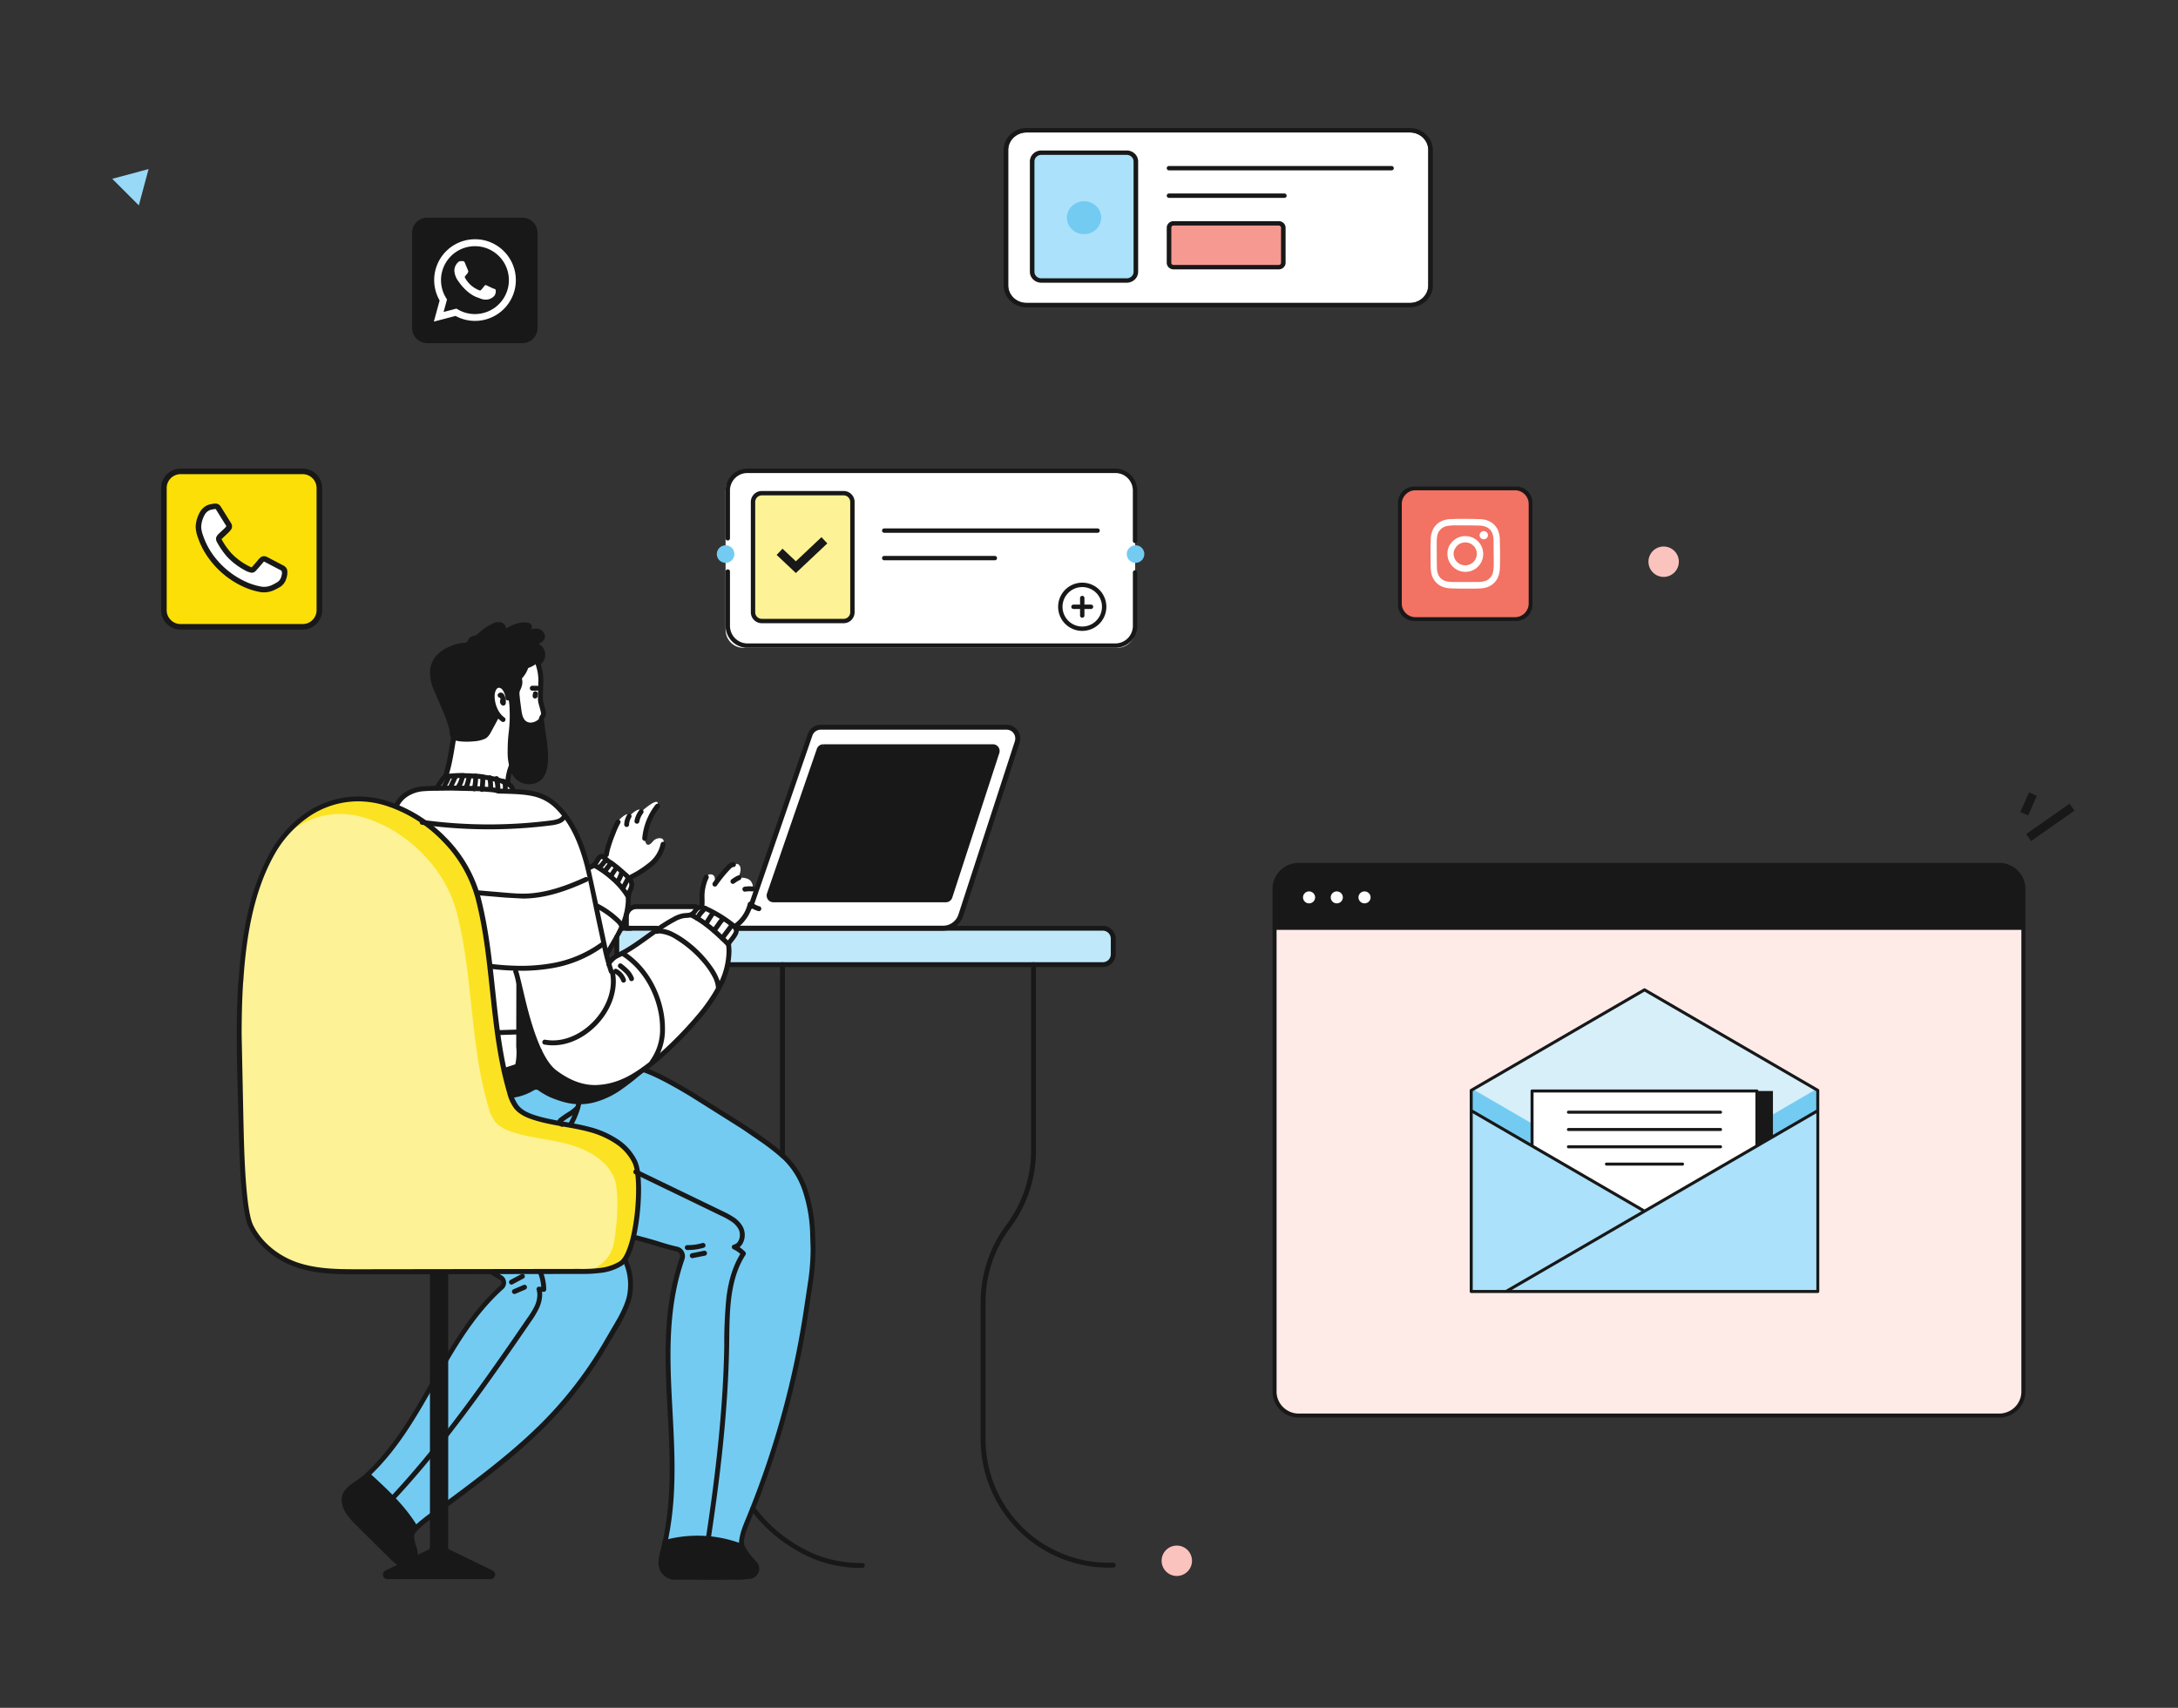
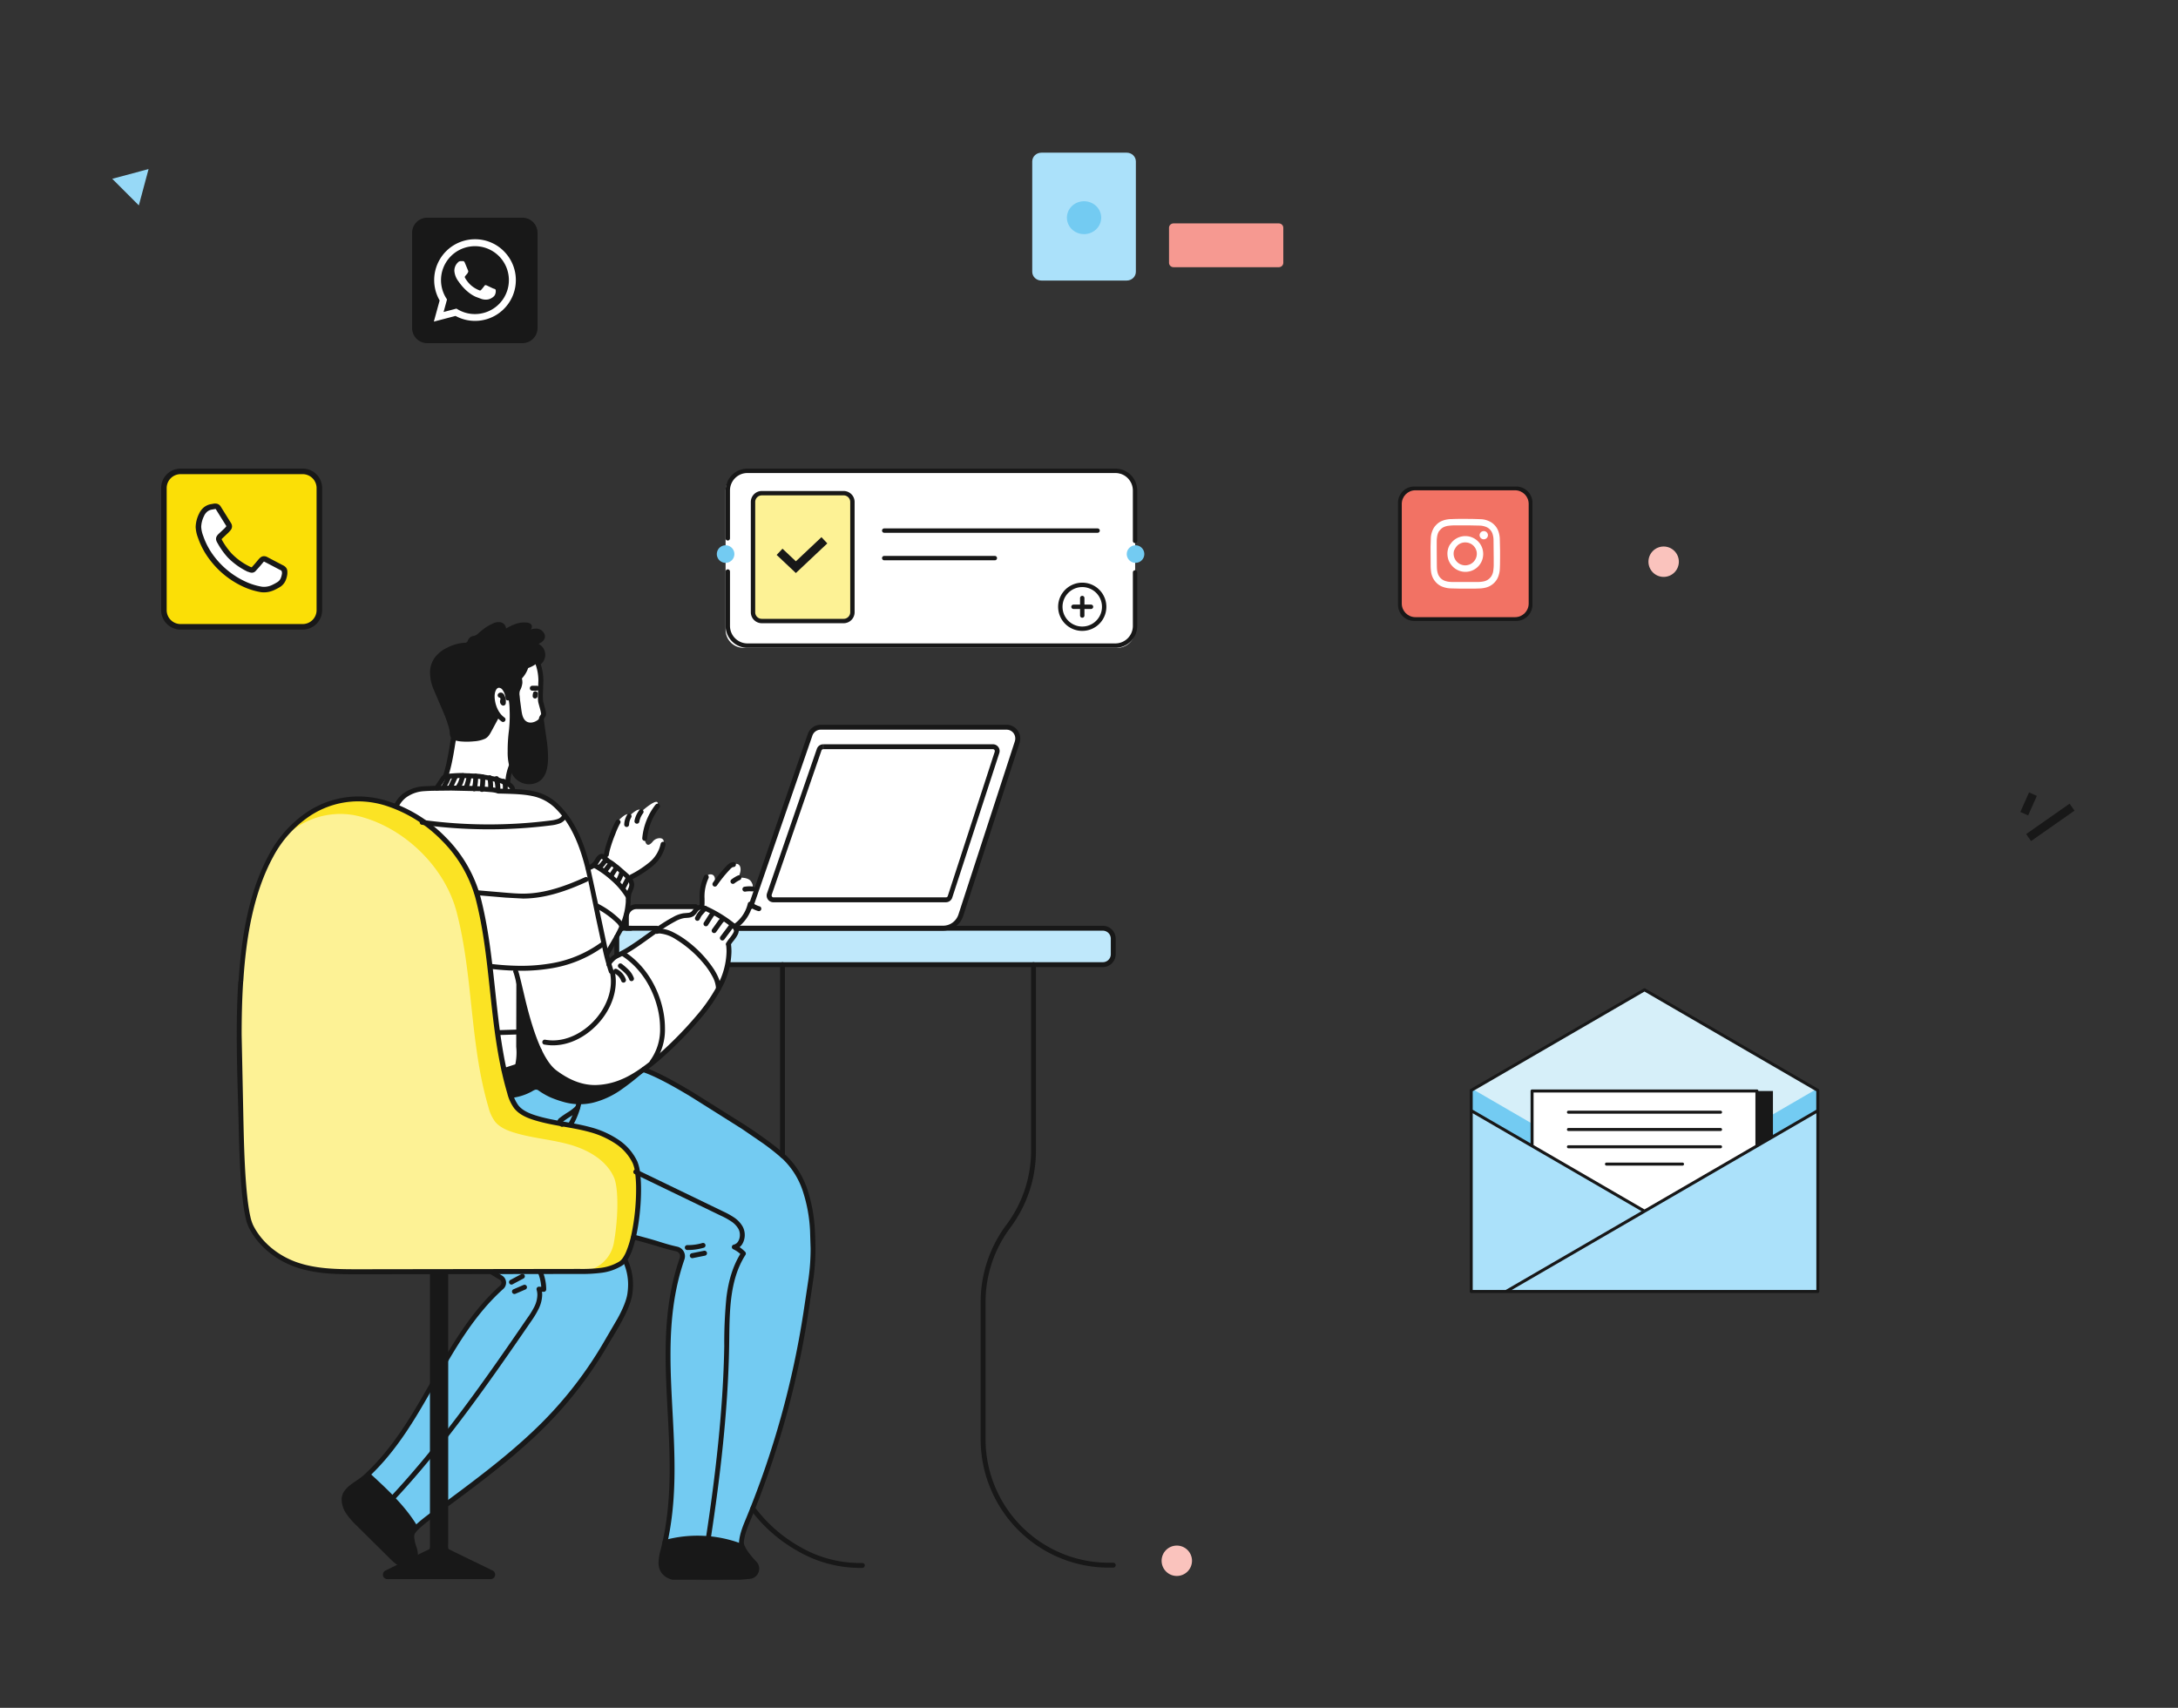
<svg xmlns="http://www.w3.org/2000/svg" xmlns:xlink="http://www.w3.org/1999/xlink" width="255" height="200" fill="none">
  <rect width="100%" height="100%" fill="#333333" stroke="none" />
  <style>.B{fill:#fff}.C{fill:#181818}.D{fill:#73cbf2}</style>
  <g clip-path="url(#A)">
    <g clip-path="url(#B)">
      <path d="M72.101 108.703h56.888a1.35 1.35 0 0 1 .517.103c.165.069.314.169.439.294a1.35 1.35 0 0 1 .293.441c.068.164.103.341.103.519v1.554a1.36 1.36 0 0 1-.103.52c-.068.164-.167.314-.293.44s-.274.226-.439.294a1.35 1.35 0 0 1-.517.103H72.101v-4.268z" fill="#bfe8fb" />
      <g class="D">
        <path d="M59.936 128.426s5.239-1.564 5.622-2.427c0 0 4.149 3.304 9.937-.783 0 0 11.055 5.651 13.24 7.897s7.029 3.169 6.457 15.029-8.404 31.839-8.404 31.839-.243.794 0 1.095c0 0-5.196-1.941-8.951-.364 0 0 1.398-7.667.858-10.435s-.821-19.49.706-21.667c0 0 1.702-2.693-1.378-2.639l-3.84-1.087s1.012-6.511.234-8.568-3.674-4.222-9.299-4.81-5.182-3.08-5.182-3.08zm-16.729 44.129s4.95 4.572 5.433 6.482c0 0 19.265-13.401 22.659-22.284 0 0 4.244-4.804 1.882-9.201 0 0-.689 1.333-5.307 1.339l-10.294.098s2.119.496.892 2.007c0 0-5.593 5.892-6.892 9.36-.006.003-6.454 11.255-8.373 12.199z" />
      </g>
      <g class="C">
        <path d="M41.02 177.569l5.508 5.406c.749.735 2.219.273 2.105-.768l-.423-2.043a.97.97 0 0 1 .223-.86l.32-.362-2.411-3.218-3.145-3.178-2.002 1.558a2.24 2.24 0 0 0-.637.745 2.26 2.26 0 0 0-.096 1.914 2.27 2.27 0 0 0 .559.806zm36.442 4.721s-.635 2.294 1.907 2.515 9.642.442 9.225-1.015-1.581-1.911-1.684-2.662c0 0-4.432-2.252-9.076-.413l-.372 1.575z" />
      </g>
      <path d="M87.9 106.176l6.943-20.118a1.33 1.33 0 0 1 .484-.646c.224-.16.493-.246.768-.246h21.747a1.32 1.32 0 0 1 .602.145 1.33 1.33 0 0 1 .47.403c.123.17.204.367.236.574s.016.419-.049.619l-6.6 20.273a2.22 2.22 0 0 1-.802 1.103c-.377.273-.83.42-1.294.42H73.339v-1.354c0-.311.123-.609.343-.829a1.17 1.17 0 0 1 .827-.344H87.9z" class="B" />
-       <path d="M96.395 87.449h19.86c.078 0 .156.018.226.054a.5.5 0 0 1 .267.367c.012.078.006.158-.019.233l-5.507 16.923c-.032.101-.096.189-.181.251s-.188.096-.294.096H90.556c-.08 0-.158-.019-.229-.056s-.132-.09-.178-.155a.5.5 0 0 1-.065-.454l5.839-16.923a.5.5 0 0 1 .182-.244c.085-.06.186-.092.289-.092z" class="C" />
      <path d="M52.069 90.983l-.935 1.302s-3.454-.525-4.678 2.226c0 0 9.151 3.97 9.977 12.89l2.797 18.871.706 2.154s5.221-1.693 5.622-2.427c0 0 5.19 4.417 11.198-1.853 0 0 9.634-7.853 8.542-13.553 0 0 .966-1.018.892-1.721 0 0-2.608-2.911-4.335-2.595 0 0-.689.433-.826.788a6.03 6.03 0 0 0-1.767.479s-6.265 4.091-6.629 4.171-1.264.886-1.304 1.067l-.286-1.173s2.76-4.036 2.625-6.784c0 0 .438-1.047.217-1.612l-3.4-2.931s-.423.103-.938 1.015l-.724.287s-2.19-8.866-7.232-8.766l-1.558-.12s.203-1.193-1.65-1.331-3.326-1.236-6.314-.384z" class="B" />
      <path d="M33.116 98.326l.014-.026c1.919-3.517 6.76-5.347 10.683-4.589.372.075.749.169 1.127.287 5.016 1.526 9.474 5.957 10.789 11.072 1.945 7.486 1.524 15.388 3.717 22.826a4.85 4.85 0 0 0 .766 1.684c.529.659 1.344 1.012 2.148 1.267 2.128.675 4.387.818 6.534 1.415s4.601 1.961 5.525 3.995c.572 1.233.269 5.897-.234 8.826-.718 4.15-4.398 3.846-4.409 3.846-8.579 0-16.8-1.767-25.37-1.755-2.574 0-5.193 0-7.604-.886-2.179-.798-4.123-2.355-5.162-4.438-1.004-2.008-1.107-10.214-1.167-12.474-.143-5.358-.372-10.822-.026-16.212.332-4.968.263-10.409 2.668-14.837z" fill="#fbe324" />
      <path d="M31.738 100.196v-.026c.928-1.723 2.377-3.105 4.139-3.948a9.19 9.19 0 0 1 5.663-.742c.372.075.749.169 1.127.287 5.016 1.517 9.474 5.949 10.801 11.063 1.945 7.486 1.524 15.389 3.717 22.823a4.83 4.83 0 0 0 .766 1.687c.529.657 1.344 1.012 2.148 1.268 2.127.674 4.387.817 6.534 1.414s4.309 1.789 5.233 3.826c.572 1.23.532 4.796 0 7.719-.173.937-.668 1.784-1.4 2.393s-1.653.94-2.604.937h-.031l-25.707.037c-2.574 0-5.196 0-7.604-.886-2.179-.798-4.123-2.355-5.161-4.438-1.004-2.007-1.107-10.216-1.167-12.474-.143-5.358-.372-10.825-.026-16.212.349-4.976 1.164-10.3 3.572-14.728z" fill="#fdf295" />
      <g class="B">
        <path d="M76.424 98.555a1.05 1.05 0 0 1 .844-.396c.366.017.672.261.217 1.253-.821 1.805-3.757 3.311-3.757 3.311s-1.681-1.65-2.985-2.436l1.639-4.167s1.195-1.271 1.275-.533c0 0 1.313-1.317 1.404-.519 0 0 2.339-2.114 1.904-.645 0 0-1.679 2.708-1.484 3.76 0 0 .094 1.403.944.373zM53.11 86.502l-.944 4.443s5.147-.514 7.406.918c0 0-.186-1.523.312-2.24l2.708-3.858 1.047-2.028-.286-1.385-.074-1.463-.023-2.105-.34-1.463-.675.138a11.6 11.6 0 0 0-5.612 2.874c-1.571 1.458-2.709 3.323-3.29 5.39l-.229.78zm29.064 19.502s0-3.522.927-3.606.515 1.231.515 1.231 1.567-1.933 2.25-2.355c.638-.39 1.213.313.538 1.52 0 0 1.144-.129 1.524.425.423.642.077.86.077.86s1.947.861.858 2.464l-1.107-.662s-.489 2.165-1.787 2.613c-1.168-.97-2.441-1.805-3.795-2.49z" />
      </g>
      <g class="C">
        <path d="M85.252 113.255h43.866a1.5 1.5 0 0 0 1.065-.443 1.51 1.51 0 0 0 .442-1.069v-1.812c0-.401-.159-.786-.442-1.07a1.51 1.51 0 0 0-1.065-.445H86.161c-.076 0-.149.03-.202.084a.29.29 0 0 0-.084.203c0 .076.03.149.084.203s.126.084.202.084h42.957a.94.94 0 0 1 .661.276c.175.177.274.416.274.665v1.812c0 .124-.024.246-.071.36s-.115.217-.202.305-.191.156-.304.203a.92.92 0 0 1-.358.07H85.252a.29.29 0 0 0-.202.084c-.054.054-.084.127-.084.203s.03.149.084.203.126.084.202.084zm-8.362-4.839h-3.266v-1.067c0-.116.023-.232.067-.339a.89.89 0 0 1 .479-.48.89.89 0 0 1 .338-.067h6.934c.076 0 .149-.03.202-.084a.29.29 0 0 0 .084-.203c0-.076-.03-.149-.084-.203s-.126-.084-.202-.084h-6.934a1.45 1.45 0 0 0-1.029.428 1.46 1.46 0 0 0-.426 1.032v1.354c0 .076.03.149.084.203s.126.084.202.084h3.552c.076 0 .148-.03.202-.084s.084-.127.084-.203-.03-.149-.084-.203-.126-.084-.202-.084z" />
        <path d="M88.171 106.265l6.943-20.115a1.04 1.04 0 0 1 .379-.508c.176-.126.386-.193.602-.192h21.747a1.02 1.02 0 0 1 .401.08 1.03 1.03 0 0 1 .339.23 1.05 1.05 0 0 1 .286.729 1.1 1.1 0 0 1-.051.327l-6.6 20.273a1.92 1.92 0 0 1-.698.96 1.91 1.91 0 0 1-1.126.365H86.504a.29.29 0 0 0-.202.084c-.054.054-.084.127-.084.203s.03.149.084.203.126.084.202.084h23.9c.525 0 1.037-.166 1.462-.475a2.5 2.5 0 0 0 .906-1.246l6.6-20.273c.052-.163.079-.333.08-.505-.002-.421-.167-.826-.461-1.127-.149-.153-.326-.275-.523-.358s-.407-.126-.621-.127H96.095c-.335 0-.662.104-.934.299a1.61 1.61 0 0 0-.587.788l-6.943 20.116c-.014.036-.02.074-.019.112a.29.29 0 0 0 .027.112.28.28 0 0 0 .068.092.29.29 0 0 0 .098.058c.036.013.075.018.113.015s.076-.013.11-.031.064-.042.089-.071.043-.064.054-.101zM62.638 77.622c.256.657.391 1.356.397 2.062l-.06 1.704.017.654a2.02 2.02 0 0 0 .069.361l.186.68.074.313a1.61 1.61 0 0 1 .029.195v.046c-.014.032-.063.089-.126.186-.084.125-.13.271-.132.422 0 .076.03.149.084.203s.126.084.202.084.148-.03.202-.084.084-.127.084-.203a.21.21 0 0 1 .017-.08 1.59 1.59 0 0 1 .12-.178.72.72 0 0 0 .132-.404 2.34 2.34 0 0 0-.066-.41l-.186-.7-.077-.287a1.04 1.04 0 0 1-.029-.161l-.017-.622.06-1.704c-.007-.771-.152-1.535-.429-2.255a.28.28 0 0 0-.147-.163c-.069-.032-.148-.037-.219-.011s-.13.079-.163.147a.29.29 0 0 0-.011.22l-.011-.014zm-3.6 6.391a2.48 2.48 0 0 1-.698-.818c-.201-.368-.333-.769-.392-1.185a3.02 3.02 0 0 1-.037-.447c-.001-.136.011-.271.037-.404a1.3 1.3 0 0 1 .12-.347.59.59 0 0 1 .169-.209c.051-.04.115-.061.18-.06a.53.53 0 0 1 .377.192 1.86 1.86 0 0 1 .395 1.038.29.29 0 0 0 .033.107c.018.033.042.062.071.086s.063.041.099.052.074.014.111.01c.075-.008.144-.045.191-.104s.07-.134.063-.209a2.39 2.39 0 0 0-.546-1.371 1.1 1.1 0 0 0-.358-.272 1.09 1.09 0 0 0-.437-.104.87.87 0 0 0-.523.172 1.22 1.22 0 0 0-.332.404c-.081.159-.139.328-.174.502a2.61 2.61 0 0 0-.049.516c.001.178.016.355.043.531a4.09 4.09 0 0 0 .458 1.38 2.99 2.99 0 0 0 .872 1.007c.03.026.066.046.104.058s.079.015.118.01.078-.018.112-.039.064-.048.087-.081a.29.29 0 0 0 .046-.11.28.28 0 0 0-.002-.119c-.009-.039-.026-.076-.05-.108a.28.28 0 0 0-.09-.078zm-.672 8.917c1.581.04 2.842.063 3.909.287a5.31 5.31 0 0 1 2.791 1.486c1.733 1.721 2.699 4.09 3.354 6.502.326 1.193.829 3.763 1.355 6.31l.792 3.672a25.61 25.61 0 0 0 .726 2.662c.012.036.031.07.056.099s.056.052.09.069a.28.28 0 0 0 .11.028c.038.002.076-.003.112-.016s.069-.034.097-.06.051-.057.066-.092a.29.29 0 0 0 .025-.111c.001-.039-.006-.077-.02-.112a25.38 25.38 0 0 1-.706-2.599l-1.178-5.553-.975-4.46c-.666-2.453-1.659-4.934-3.506-6.761-.837-.843-1.909-1.414-3.074-1.638-1.144-.238-2.434-.258-4.003-.287-.076 0-.149.03-.202.084a.29.29 0 0 0-.084.203c0 .076.03.149.084.203s.126.084.202.084h-.023zm26.646 17.7a6.05 6.05 0 0 1 .051.818c-.037 1.391-.407 2.752-1.078 3.97a19.71 19.71 0 0 1-2.479 3.568 43.83 43.83 0 0 1-4.043 4.168c-1.556 1.399-3.226 2.638-4.65 3.226-.986.434-2.049.668-3.126.689-1.553 0-3.008-.574-4.549-1.721-.649-.485-1.253-1.397-1.77-2.51-.778-1.666-1.373-3.772-1.813-5.55l-.552-2.329-.203-.812a3.08 3.08 0 0 0-.169-.513c-.033-.069-.092-.122-.164-.147s-.151-.021-.219.012-.121.092-.147.164a.29.29 0 0 0 .012.22 1.65 1.65 0 0 1 .08.227c.129.418.309 1.239.546 2.248a46.25 46.25 0 0 0 1.499 5.244c.303.849.677 1.671 1.118 2.458.358.67.844 1.264 1.43 1.747 1.601 1.204 3.191 1.83 4.89 1.83a8.7 8.7 0 0 0 3.354-.72c1.533-.637 3.228-1.911 4.816-3.33a44.55 44.55 0 0 0 4.095-4.223 20.14 20.14 0 0 0 2.554-3.677 9.25 9.25 0 0 0 1.144-4.233c0-.298-.018-.595-.054-.89-.005-.037-.017-.074-.035-.107s-.044-.062-.073-.085a.29.29 0 0 0-.101-.05c-.037-.01-.075-.013-.112-.008a.27.27 0 0 0-.107.035c-.033.019-.062.044-.085.074a.29.29 0 0 0-.05.101c-.01.037-.013.075-.008.112v-.006z" />
        <path d="M85.54 110.654c.103-.165.216-.322.34-.471.138-.169.265-.346.38-.53a2.54 2.54 0 0 0 .143-.27 1 1 0 0 0 .089-.364v-.018a.95.95 0 0 0-.22-.573 2.2 2.2 0 0 0-.386-.373c-.938-.734-1.957-1.359-3.037-1.862a1.98 1.98 0 0 0-.801-.218c-.16-.001-.319.038-.46.112a1.31 1.31 0 0 0-.423.416c-.072.106-.158.203-.254.287-.107.069-.23.109-.358.115l-.543.048a3.62 3.62 0 0 0-1.218.448c-2.333 1.245-4.246 3.095-6.523 4.208a2.56 2.56 0 0 0-.678.421c-.115.108-.224.221-.326.342-.063.073-.118.153-.166.238a.7.7 0 0 0-.089.318.49.49 0 0 0 .017.123c.023.07.071.128.135.163s.139.043.209.025.131-.064.17-.126.052-.136.038-.208l-.08.023h.083v-.023l-.08.023h.083c.007-.026.019-.052.034-.074a1.61 1.61 0 0 1 .172-.216l.2-.197a2.1 2.1 0 0 1 .532-.322c2.382-1.17 4.289-3.026 6.54-4.216a3.19 3.19 0 0 1 1.024-.384c.152-.021.337-.023.538-.046a1.34 1.34 0 0 0 .626-.221c.147-.12.274-.262.377-.422a.82.82 0 0 1 .237-.249c.057-.03.121-.045.186-.043.2.013.395.069.572.163a14.99 14.99 0 0 1 2.922 1.796 1.56 1.56 0 0 1 .286.286.39.39 0 0 1 .1.236.47.47 0 0 1-.04.149 1.68 1.68 0 0 1-.112.203c-.102.165-.214.322-.337.471a4.26 4.26 0 0 0-.38.531c-.025.032-.044.069-.053.109s-.011.081-.003.121a.28.28 0 0 0 .047.112c.024.034.054.062.089.083s.075.033.115.037.082 0 .12-.013.074-.035.104-.063.053-.062.069-.1l-.011-.005z" />
-         <path d="M85.494 110.39c-1.338-1.314-2.737-2.651-4.464-3.505a.28.28 0 0 0-.215-.01c-.07.025-.128.076-.161.143s-.039.143-.016.214.072.131.137.166c1.624.803 2.985 2.091 4.321 3.402.055.046.126.07.198.066a.29.29 0 0 0 .19-.086c.05-.052.079-.121.081-.194s-.024-.142-.072-.196z" />
        <path d="M85.434 108.224l-1.087 1.451a.29.29 0 0 0 .051.402.31.31 0 0 0 .1.051c.036.01.075.012.112.007a.3.3 0 0 0 .106-.035.29.29 0 0 0 .084-.075l1.104-1.474c.043-.063.06-.14.046-.215s-.056-.142-.119-.185-.14-.06-.215-.046-.141.056-.184.119zm-.974-.789a2.08 2.08 0 0 0-.449.497l-.626.877c-.024.031-.041.066-.051.103s-.012.076-.007.114.018.076.038.109.046.062.078.084a.27.27 0 0 0 .104.047c.038.009.077.01.114.003s.074-.022.106-.043.06-.049.081-.081l.629-.878c.087-.139.195-.264.32-.37a.29.29 0 0 0 .083-.081c.022-.033.037-.069.044-.108s.006-.078-.002-.116-.025-.074-.048-.106a.28.28 0 0 0-.086-.078c-.034-.02-.071-.032-.11-.037s-.078-.001-.116.01-.072.029-.102.054zm-1.136-.708a1.93 1.93 0 0 0-.349.421l-.572.898c-.036.063-.047.137-.03.207s.058.132.118.173.132.057.204.046.136-.048.181-.105l.572-.895a1.4 1.4 0 0 1 .243-.304c.032-.023.059-.052.079-.086s.033-.071.038-.111.002-.078-.009-.116-.03-.073-.055-.103-.056-.055-.092-.073-.074-.028-.113-.03a.28.28 0 0 0-.115.018c-.036.014-.07.035-.099.063v-.003zm-1.001-.557l-.435.491a2.64 2.64 0 0 0-.229.287c-.053.08-.102.163-.146.249l-.114.215c-.036.068-.043.146-.021.219s.072.134.139.17.146.043.218.021a.29.29 0 0 0 .169-.14l.114-.212a1.9 1.9 0 0 1 .111-.198c.057-.077.118-.151.183-.221l.435-.488c.051-.056.077-.13.073-.206s-.037-.147-.093-.198a.29.29 0 0 0-.096-.059.3.3 0 0 0-.111-.016c-.038.002-.075.011-.109.027s-.065.04-.09.068v-.009zm-10.354 7.839a1.56 1.56 0 0 1 .761.861.29.29 0 0 0 .054.101.3.3 0 0 0 .089.071c.034.018.072.028.11.031a.31.31 0 0 0 .113-.015.29.29 0 0 0 .192-.262c.001-.038-.005-.077-.019-.113-.18-.518-.553-.947-1.041-1.196-.034-.018-.07-.03-.108-.034a.27.27 0 0 0-.213.066c-.029.025-.053.055-.071.089a.29.29 0 0 0-.031.11c-.003.038.002.077.014.113s.032.07.057.099.056.051.091.068v.011zm.486-.671c.26.196.507.41.738.64a2.09 2.09 0 0 1 .475.729.29.29 0 0 0 .145.164c.068.033.147.038.218.013.036-.012.069-.031.097-.056a.3.3 0 0 0 .068-.09c.017-.034.026-.071.028-.109a.29.29 0 0 0-.016-.112c-.131-.351-.336-.67-.6-.935-.249-.251-.516-.484-.798-.697-.03-.023-.064-.04-.1-.051a.28.28 0 0 0-.112-.008.27.27 0 0 0-.191.108c-.023.03-.041.064-.051.1s-.013.075-.008.112.016.074.035.107.043.062.073.085zm-44.258 1.581l.286.017c.317-4.951 1.13-10.237 3.503-14.603a13.18 13.18 0 0 1 4.215-4.721 10.25 10.25 0 0 1 5.719-1.767 10.87 10.87 0 0 1 3.146.476c2.524.798 4.812 2.21 6.66 4.11a15.22 15.22 0 0 1 3.943 6.749c1.933 7.429 1.513 15.334 3.718 22.834a5.01 5.01 0 0 0 .815 1.782c.592.734 1.464 1.101 2.288 1.362 2.17.688 4.432.829 6.543 1.417a10.23 10.23 0 0 1 2.997 1.337 5.73 5.73 0 0 1 2.059 2.332c.152.39.248.801.286 1.219a14.87 14.87 0 0 1 .1 1.853 26.14 26.14 0 0 1-.535 5.191 11.4 11.4 0 0 1-.641 2.106 4 4 0 0 1-.389.714 1.52 1.52 0 0 1-.395.404c-.672.403-1.422.658-2.199.749a17.42 17.42 0 0 1-2.459.123l-25.708.037h-.432c-2.425 0-4.861-.054-7.08-.86-2.119-.777-4.003-2.295-5.001-4.303a4.71 4.71 0 0 1-.314-.96c-.337-1.435-.535-3.804-.649-6.041s-.149-4.36-.175-5.352l-.206-9.933c0-2.091.046-4.179.18-6.253l-.286-.017-.286-.018a98.25 98.25 0 0 0-.18 6.288c0 3.333.12 6.663.206 9.95.032 1.124.072 3.729.229 6.336.08 1.296.189 2.581.343 3.686.077.548.166 1.052.266 1.486.079.374.2.739.36 1.087 1.075 2.159 3.077 3.757 5.316 4.589 2.339.86 4.844.903 7.278.903h.426l25.71-.037a17.96 17.96 0 0 0 2.539-.132 6.03 6.03 0 0 0 2.419-.829 2 2 0 0 0 .572-.556c.318-.485.564-1.014.732-1.569.615-1.876.938-4.589.938-6.775a16.29 16.29 0 0 0-.103-1.925c-.045-.475-.157-.941-.332-1.385-.501-1.054-1.283-1.947-2.259-2.582a10.77 10.77 0 0 0-3.145-1.411c-2.188-.608-4.444-.751-6.526-1.411-.786-.25-1.547-.591-2.002-1.176a4.5 4.5 0 0 1-.712-1.586c-2.179-7.372-1.762-15.271-3.718-22.815a15.82 15.82 0 0 0-4.092-7.01c-1.916-1.968-4.287-3.429-6.903-4.254-1.073-.329-2.189-.498-3.311-.502-2.154.006-4.259.654-6.045 1.862a13.75 13.75 0 0 0-4.398 4.925c-2.439 4.492-3.254 9.855-3.575 14.843l.263.015z" />
        <path d="M62.878 123.033c-.015.087-.051.17-.103.241-.217.339-.838.881-2.168 1.276l-1.67.545a.29.29 0 0 0-.098.056.27.27 0 0 0-.069.088c-.017.034-.027.071-.03.109s.002.076.014.112a.28.28 0 0 0 .056.097c.025.029.055.052.089.069s.071.027.108.029.075-.002.111-.015l1.653-.542a5.58 5.58 0 0 0 2.002-.989 2.38 2.38 0 0 0 .477-.525 1.17 1.17 0 0 0 .192-.488.29.29 0 0 0-.01-.112.3.3 0 0 0-.052-.1c-.048-.06-.117-.098-.193-.106s-.152.014-.211.062a.29.29 0 0 0-.106.193h.009zm33.517-35.584v.287h19.86c.028-.001.056.005.082.016a.2.2 0 0 1 .069.047.21.21 0 0 1 .063.149v.069l-5.507 16.923a.22.22 0 0 1-.077.108c-.037.027-.081.041-.126.041H90.556c-.029 0-.057-.006-.083-.017s-.05-.028-.069-.049c-.038-.041-.059-.094-.06-.149v-.069l5.836-16.923c.015-.042.042-.078.079-.104s.08-.039.124-.039v-.574c-.163 0-.323.05-.456.145a.79.79 0 0 0-.288.383l-5.836 16.924a.73.73 0 0 0-.043.258.79.79 0 0 0 .229.556c.147.148.346.232.554.233h20.203c.166-.001.327-.054.46-.152a.79.79 0 0 0 .284-.393l5.507-16.923a.83.83 0 0 0 .04-.247c0-.206-.081-.404-.226-.551a.75.75 0 0 0-.261-.178.76.76 0 0 0-.311-.057H96.395v.287zm-10.18 21.283a4.66 4.66 0 0 0 1.902-2.788l-.286-.063-.183.22a3.08 3.08 0 0 0 1.121.591c.036.011.074.014.112.009s.074-.016.107-.034a.27.27 0 0 0 .085-.073c.023-.03.041-.063.051-.1s.013-.074.009-.112a.28.28 0 0 0-.034-.106c-.018-.033-.043-.063-.072-.086a.28.28 0 0 0-.1-.051 2.61 2.61 0 0 1-.915-.479.29.29 0 0 0-.13-.061.28.28 0 0 0-.144.011.29.29 0 0 0-.186.208c-.232.993-.827 1.864-1.667 2.44a.29.29 0 0 0-.117.184c-.013.074.003.151.046.213a.29.29 0 0 0 .182.12c.074.014.15-.001.213-.043h.008zm1.936-4.919c-.123 0-.249-.018-.372-.018a4.05 4.05 0 0 0-.612.049.29.29 0 0 0-.122.523c.063.045.14.063.216.051.171-.029.344-.043.518-.043l.315.014c.075.007.15-.015.208-.063a.29.29 0 0 0 .094-.304c-.011-.036-.028-.07-.052-.099a.29.29 0 0 0-.086-.071c-.033-.018-.069-.03-.107-.034v-.005zm-1.767-1.277a3.87 3.87 0 0 0-.749.459.29.29 0 0 0-.108.191c-.009.076.012.152.058.212a.29.29 0 0 0 .191.109c.075.009.151-.012.211-.059a3.28 3.28 0 0 1 .641-.393c.035-.015.066-.038.092-.065a.29.29 0 0 0 .059-.097.3.3 0 0 0 .018-.112.27.27 0 0 0-.027-.109c-.016-.034-.039-.066-.067-.091a.27.27 0 0 0-.097-.058c-.036-.013-.074-.018-.112-.016s-.075.012-.109.029zm-.527-1.572a.92.92 0 0 0-.489.172 2.41 2.41 0 0 0-.323.287c-.575.611-1.104 1.264-1.581 1.954-.021.031-.036.066-.044.103s-.008.075-.002.112a.29.29 0 0 0 .119.185c.063.043.14.06.215.046a.29.29 0 0 0 .184-.119 15.8 15.8 0 0 1 1.527-1.885 1.4 1.4 0 0 1 .229-.212.37.37 0 0 1 .183-.072c.076 0 .149-.03.202-.084a.29.29 0 0 0 .084-.203c0-.076-.03-.149-.084-.203a.29.29 0 0 0-.202-.084l-.017.003zm-3.422 1.624a5.62 5.62 0 0 0-.526 2.67v.41.086a.9.9 0 0 1 0 .164c-.003.029-.015.057-.034.08a.29.29 0 0 0 .061.386c.057.044.128.066.2.06a.29.29 0 0 0 .188-.093c.072-.092.12-.2.14-.316a1.25 1.25 0 0 0 .026-.286v-.098-.399a5.07 5.07 0 0 1 .46-2.4.29.29 0 0 0-.12-.388c-.067-.036-.145-.043-.217-.021s-.133.072-.169.139l-.009.006zm-13.463-.654c.206-.077.404-.173.592-.287.19-.135.354-.306.48-.502l.272-.433a.65.65 0 0 1 .103-.109c.022-.017.047-.026.074-.029l-.02-.244v.244h.02l-.02-.244v.055l-.063.181a.22.22 0 0 0 .063 0v-.19l-.063.181.023-.06-.026.057.023-.06-.026.057c.044.026.087.056.126.089l.332.287.152.132.069.054c.025.018.05.035.077.049a4.4 4.4 0 0 1 .455.287 20.92 20.92 0 0 1 1.564 1.325c.137.124.258.265.36.419.085.123.134.269.14.419v.02h.286-.286a1.12 1.12 0 0 1-.106.387 4.78 4.78 0 0 0-.203.508 3.83 3.83 0 0 0-.1 1.032c-.063 1.114-.362 2.201-.878 3.19-.483 1.007-1.087 1.95-1.579 2.817-.037.065-.047.143-.027.217s.068.135.133.173a.29.29 0 0 0 .106.036c.037.005.075.002.112-.008a.26.26 0 0 0 .1-.05.28.28 0 0 0 .073-.084l1.596-2.852a8.45 8.45 0 0 0 .935-3.424 3.45 3.45 0 0 1 .074-.881l.183-.45a1.66 1.66 0 0 0 .152-.594v-.034a1.33 1.33 0 0 0-.229-.723 2.85 2.85 0 0 0-.452-.534l-1.021-.895-.598-.473a4.44 4.44 0 0 0-.526-.344l-.051.097.057-.091-.051.097.057-.092-.043-.034-.395-.341-.226-.175-.114-.069a.45.45 0 0 0-.183-.046h-.029l.026.287-.023-.287a.68.68 0 0 0-.36.132 1.22 1.22 0 0 0-.317.358l-.2.325c-.085.138-.197.258-.329.352a2.7 2.7 0 0 1-.489.233c-.035.014-.066.035-.093.062s-.048.058-.062.093a.29.29 0 0 0-.022.11c0 .038.008.076.022.11.029.07.084.126.154.155s.148.029.218 0v.012z" />
        <path d="M73.745 104.785c-.492-.796-1.102-1.512-1.81-2.122-.691-.626-1.453-1.167-2.27-1.612-.033-.019-.07-.031-.108-.035s-.076-.001-.113.01-.07.029-.1.054a.28.28 0 0 0-.071.088c-.018.034-.029.071-.032.109a.29.29 0 0 0 .068.212c.025.029.055.052.09.069a11.36 11.36 0 0 1 2.156 1.532c.661.572 1.232 1.24 1.696 1.982.018.034.043.064.072.089a.28.28 0 0 0 .101.053c.037.011.076.014.114.01a.28.28 0 0 0 .194-.113c.023-.031.04-.066.049-.104a.29.29 0 0 0-.037-.222z" />
        <path d="M73.261 102.774l-.555 1.067a.29.29 0 0 0 .123.382c.066.035.143.042.215.021a.28.28 0 0 0 .168-.136l.558-1.07c.035-.068.041-.146.018-.219s-.074-.133-.141-.168-.146-.042-.219-.019-.133.075-.167.142zm-.734-.717a4.01 4.01 0 0 1-.48 1.09c-.041.064-.055.142-.039.216s.061.139.125.18c.032.021.067.035.105.041a.3.3 0 0 0 .112-.002.28.28 0 0 0 .103-.046c.031-.022.057-.05.077-.082a4.61 4.61 0 0 0 .549-1.245c.01-.036.013-.074.008-.111s-.017-.074-.035-.107a.28.28 0 0 0-.173-.135.3.3 0 0 0-.111-.008.29.29 0 0 0-.106.036.28.28 0 0 0-.084.073c-.023.03-.04.064-.05.1z" />
        <path d="M71.96 101.423l-.558.835-.114.192a.29.29 0 0 0-.037.106.28.28 0 0 0 .007.112c.01.036.026.071.049.101s.051.055.084.074c.065.039.143.05.217.031s.136-.066.175-.131l.109-.187a8.33 8.33 0 0 1 .529-.791c.022-.031.038-.065.047-.102s.011-.074.005-.112-.018-.073-.038-.105-.045-.06-.075-.083-.065-.039-.101-.048a.28.28 0 0 0-.112-.005.3.3 0 0 0-.105.038c-.032.019-.06.045-.083.075zm-.709-.433l-.658.841c-.023.029-.041.064-.051.1a.29.29 0 0 0-.008.112.27.27 0 0 0 .035.107c.019.033.043.062.073.085a.29.29 0 0 0 .1.051.3.3 0 0 0 .112.009.3.3 0 0 0 .106-.035c.032-.018.062-.044.085-.074l.655-.843c.027-.029.047-.063.059-.101s.017-.077.014-.116a.29.29 0 0 0-.033-.112c-.018-.034-.044-.066-.075-.09s-.067-.042-.105-.052a.27.27 0 0 0-.117-.005c-.039.006-.076.02-.109.041s-.061.049-.083.082zM58.798 81.598l-.177-.103.089.184a.18.18 0 0 0 .089-.08l-.177-.103.089.184-.074-.158v.178c.026-.001.051-.008.074-.02l-.074-.158-.08.141c.024.015.052.023.08.023v-.163l-.08.141.034-.063-.074.057.029.026.046-.083-.074.057.014.026a1.12 1.12 0 0 1 .117.499c.003.048.003.096 0 .143l.286.037.14-.252-.046.08.083-.043-.037-.037-.046.08.083-.043h-.029.034-.029-.04l.063.034v-.034h-.074l.063.034-.117-.063.054.12c.027-.012.049-.032.063-.057l-.117-.063.054.12c.038-.013.072-.034.101-.061s.052-.06.068-.097a.29.29 0 0 0 .023-.116c-.001-.04-.009-.079-.026-.116a.29.29 0 0 0-.07-.095c-.029-.026-.065-.046-.103-.058s-.078-.016-.118-.012-.078.017-.112.037c-.089.039-.161.108-.206.195a.5.5 0 0 0-.054.232.52.52 0 0 0 .057.244.46.46 0 0 0 .194.206c.041.022.087.033.133.033s.092-.011.133-.033a.3.3 0 0 0 .104-.09c.027-.038.044-.082.05-.128.011-.072.015-.145.014-.218a1.66 1.66 0 0 0-.18-.757.52.52 0 0 0-.069-.115c-.04-.054-.091-.099-.149-.132a.41.41 0 0 0-.197-.049.39.39 0 0 0-.174.037.38.38 0 0 0-.157.146c-.034.066-.042.142-.021.213a.29.29 0 0 0 .131.168c.063.037.139.048.211.03s.134-.062.173-.125l.006.02zm.934 10.093a5.73 5.73 0 0 1 .42-1.936c.017-.034.027-.071.03-.108a.29.29 0 0 0-.013-.111c-.012-.036-.03-.069-.055-.098a.3.3 0 0 0-.088-.07c-.034-.018-.07-.028-.108-.03a.32.32 0 0 0-.111.013c-.036.011-.069.03-.098.055a.29.29 0 0 0-.069.088c-.286.68-.448 1.406-.48 2.143a.29.29 0 0 0 .066.21c.049.059.119.095.195.102s.151-.017.21-.066.095-.119.102-.195v.003zm-7.297-.651c.603-1.744.806-3.8 1.144-5.559.003-.033.003-.067 0-.1s-.007-.075-.017-.112a.33.33 0 0 0-.143-.186c-.055-.03-.115-.047-.177-.049a.73.73 0 0 0-.123.017l-.094.029h-.02v.095-.095.095.075l.054-.161h-.054v.169l.054-.161-.066.195.172-.115c-.025-.038-.062-.067-.106-.08l-.066.195.172-.115-.109.075.134-.014a.17.17 0 0 0-.026-.06l-.109.075.134-.014a.29.29 0 0 0-.032-.108c-.018-.034-.042-.063-.071-.087s-.063-.042-.099-.053-.074-.014-.112-.01-.074.015-.107.033-.062.042-.086.072-.041.063-.052.099-.014.074-.01.112c.003.046.013.09.031.132a.36.36 0 0 0 .157.184.4.4 0 0 0 .194.052.73.73 0 0 0 .203-.037h.043l-.026-.115v.115h.023l-.026-.115v-.103l-.069.207a.18.18 0 0 0 .069 0v-.218l-.069.206.077-.232-.215.12c.03.054.079.094.137.112l.077-.232-.215.12.18-.103h-.209a.2.2 0 0 0 .029.103l.18-.103h-.12-.089.089-.089c-.343 1.793-.552 3.826-1.124 5.476a.3.3 0 0 0-.016.111.29.29 0 0 0 .028.108c.016.034.039.064.067.089s.061.044.096.057.073.018.111.016.074-.012.108-.028.064-.039.089-.067.044-.061.057-.097l.032-.011zm-5.722 3.362c.254-.507.652-.927 1.144-1.208a3.93 3.93 0 0 1 1.664-.531 21.53 21.53 0 0 1 1.273-.057l2.039-.023 3.331.075 1.33.106c.264.021.525.071.778.149.071.027.15.025.219-.007a.29.29 0 0 0 .15-.16c.027-.071.025-.15-.007-.22s-.088-.123-.159-.15a4.33 4.33 0 0 0-.915-.184 46.88 46.88 0 0 0-4.727-.184l-2.053.023-1.31.06a4.55 4.55 0 0 0-1.905.608 3.42 3.42 0 0 0-1.367 1.454.29.29 0 0 0-.036.111c-.004.039 0 .079.011.116a.28.28 0 0 0 .15.173c.036.017.074.026.113.028a.27.27 0 0 0 .115-.02c.037-.015.07-.036.097-.064s.05-.061.064-.098z" />
        <path d="M70.295 101.813c.209-.145.393-.323.546-.527a1 1 0 0 1 .166-.198c.063-.042.106-.108.121-.182s0-.151-.041-.214a.28.28 0 0 0-.182-.123c-.037-.008-.075-.008-.112 0a.28.28 0 0 0-.103.043 1.24 1.24 0 0 0-.303.327 1.83 1.83 0 0 1-.42.404c-.031.022-.058.049-.078.081a.3.3 0 0 0-.041.105.29.29 0 0 0 .002.113c.008.037.024.072.046.103a.28.28 0 0 0 .186.118c.038.007.075.005.112-.003s.072-.025.102-.047zm-18.923-9.37l.692-1.035c.034-.067.083-.126.143-.172a.55.55 0 0 1 .18-.034l1.561-.097.466.014.947.046.907.066c.711.097 1.415.241 2.108.43a4.26 4.26 0 0 1 1.021.427 1.09 1.09 0 0 1 .269.235.35.35 0 0 1 .072.189c0 .076.03.149.084.203s.126.084.202.084.149-.03.202-.084a.29.29 0 0 0 .084-.203c-.002-.192-.067-.379-.186-.531a2.04 2.04 0 0 0-.818-.591c-.533-.225-1.088-.392-1.656-.499l-1.292-.23c-.252-.04-.595-.055-.969-.072l-.935-.043c-.169 0-.335-.017-.503-.017-.546 0-1.087.052-1.616.1a1.02 1.02 0 0 0-.398.1 1.04 1.04 0 0 0-.349.359l-.689 1.035c-.021.031-.035.067-.043.104s-.007.075 0 .112.022.072.043.104.048.058.08.079c.063.041.14.056.214.041s.139-.059.181-.122z" />
        <path d="M52.212 92.262c.237-.389.443-.795.618-1.216.029-.07.03-.149.002-.219s-.084-.127-.153-.157c-.035-.014-.072-.022-.11-.022s-.075.007-.11.022-.066.036-.093.062-.048.058-.062.093c-.162.396-.354.779-.572 1.147-.039.065-.051.143-.032.217s.065.137.13.176.142.051.216.032.137-.065.176-.13l-.009-.006z" />
        <path d="M52.996 92.322l.618-1.342c.021-.068.015-.142-.015-.206s-.084-.115-.149-.142-.139-.029-.206-.005-.122.073-.156.135l-.601 1.299a.3.3 0 0 0-.034.109c-.004.038 0 .077.011.113s.03.071.054.1.055.053.089.071a.28.28 0 0 0 .109.031c.038.003.077-.002.113-.014s.07-.032.098-.057a.29.29 0 0 0 .068-.091zm.898-.023a3.36 3.36 0 0 0 .266-.456c.048-.112.09-.227.126-.344l.183-.574a.29.29 0 0 0-.011-.224c-.017-.035-.04-.066-.069-.091a.28.28 0 0 0-.099-.056c-.036-.011-.075-.016-.113-.013s-.076.014-.11.032-.064.043-.088.073a.3.3 0 0 0-.053.102l-.183.574a2.34 2.34 0 0 1-.106.287 2.56 2.56 0 0 1-.22.379.29.29 0 0 0 .094.379.28.28 0 0 0 .205.042.29.29 0 0 0 .179-.108zm.752-1.488a5.45 5.45 0 0 1-.352 1.34.29.29 0 0 0 .011.211c.03.066.085.119.152.146a.29.29 0 0 0 .211.002c.068-.026.123-.078.155-.144a6.14 6.14 0 0 0 .392-1.48.29.29 0 0 0-.057-.214c-.047-.061-.115-.101-.191-.11a.29.29 0 0 0-.323.25h.003zm.757.091v.192a4.58 4.58 0 0 1-.157 1.199c-.011.037-.015.076-.011.114a.3.3 0 0 0 .034.109c.018.034.044.063.074.087a.28.28 0 0 0 .102.051c.037.01.076.012.114.007a.28.28 0 0 0 .108-.038c.033-.02.062-.046.084-.077a.29.29 0 0 0 .047-.104c.117-.44.177-.893.177-1.348v-.218c-.003-.076-.037-.148-.093-.199a.29.29 0 0 0-.206-.075c-.076.003-.147.037-.198.093a.29.29 0 0 0-.075.207z" />
        <path d="M56.218 91.103c.014.041.02.085.017.129v.118c-.008.356-.037.712-.089 1.064a.29.29 0 0 0 .008.113c.01.037.027.071.05.101a.29.29 0 0 0 .085.074c.033.019.069.031.107.036s.076.002.112-.008.071-.027.101-.05a.29.29 0 0 0 .109-.192 9.14 9.14 0 0 0 .092-1.147v-.121c.002-.14-.03-.278-.094-.401-.038-.065-.101-.112-.173-.132s-.15-.009-.216.029-.113.1-.133.173-.01.151.027.217h-.003z" />
        <path d="M57.065 91.143c.061.297.091.6.092.904v.287c-.005.076.02.151.071.208s.121.092.197.097.151-.02.208-.071.092-.121.097-.197v-.327a5.04 5.04 0 0 0-.103-1.018c-.008-.038-.022-.073-.044-.105s-.049-.059-.081-.081a.29.29 0 0 0-.219-.043.29.29 0 0 0-.105.044c-.032.021-.059.049-.08.081s-.036.068-.043.106-.007.076 0 .114l.011.003z" />
        <path d="M57.849 91.238l.06.318c.05.228.08.461.089.694.001.081-.006.161-.02.241-.007.038-.006.076.003.114s.024.073.046.104a.29.29 0 0 0 .188.12.29.29 0 0 0 .217-.049.29.29 0 0 0 .119-.188c.019-.113.029-.227.029-.341a4.31 4.31 0 0 0-.097-.8l-.063-.318c-.007-.038-.021-.074-.042-.106a.29.29 0 0 0-.183-.126.29.29 0 0 0-.219.041.29.29 0 0 0-.081.079c-.022.032-.037.067-.045.105a.29.29 0 0 0-.002.114h.003z" />
        <path d="M58.729 91.665c.052.063.094.133.123.209a.93.93 0 0 1 .023.181v.287.31c.004.076.038.147.095.198s.131.077.207.073.147-.038.198-.095.077-.131.073-.207v-.287-.31c-.003-.107-.018-.212-.046-.316a1.38 1.38 0 0 0-.203-.376c-.022-.031-.049-.057-.081-.077s-.068-.034-.105-.04-.075-.005-.112.003a.27.27 0 0 0-.102.046.3.3 0 0 0-.077.082.29.29 0 0 0-.037.217c.008.037.024.072.046.103zm16.528 33.881c1.458.482 3.523 1.618 5.633 2.894l5.965 3.755 2.471 1.695a27.17 27.17 0 0 1 2.331 1.856c1.083 1.05 1.89 2.353 2.351 3.792a17.49 17.49 0 0 1 .832 4.589l.066 2.088c0 1.178-.081 2.355-.243 3.522l-.603 4.016c-1.264 8.198-3.492 16.218-6.637 23.89-.375.915-.803 1.87-.898 2.926v.086a1.64 1.64 0 0 0 .157.639 7.92 7.92 0 0 0 1.473 2.008c.109.112.171.262.172.419a.63.63 0 0 1-.151.41.6.6 0 0 1-.397.215 44.37 44.37 0 0 1-4.984.235c-1.21 0-2.374-.028-3.403-.051a2.12 2.12 0 0 1-.998-.253 1.32 1.32 0 0 1-.572-.553 1.54 1.54 0 0 1-.149-.711 5.56 5.56 0 0 1 .229-1.346c.832-3.258 1.072-6.491 1.072-9.689 0-4.486-.472-8.915-.472-13.289 0-3.76.346-7.477 1.627-11.186.043-.123.065-.252.066-.382a1.15 1.15 0 0 0-.254-.725c-.165-.205-.396-.347-.653-.402-.786-.175-1.358-.344-2.082-.574s-1.587-.473-2.948-.826a.29.29 0 0 0-.316.426.29.29 0 0 0 .176.131c1.35.347 2.205.605 2.928.82s1.313.39 2.119.574a.57.57 0 0 1 .225.099.58.58 0 0 1 .163.184c.04.073.064.153.07.236a.58.58 0 0 1-.034.244c-1.31 3.777-1.659 7.566-1.659 11.361 0 4.417.472 8.843.472 13.289 0 3.17-.237 6.351-1.055 9.546a6.22 6.22 0 0 0-.246 1.488 2.12 2.12 0 0 0 .212.973 1.89 1.89 0 0 0 .786.791c.388.212.822.324 1.264.327l3.417.052a44.36 44.36 0 0 0 5.05-.241 1.18 1.18 0 0 0 .772-.413 1.24 1.24 0 0 0 .286-.78 1.18 1.18 0 0 0-.329-.815 9.88 9.88 0 0 1-1.038-1.259 3.61 3.61 0 0 1-.326-.574 1.12 1.12 0 0 1-.109-.41v-.034c.08-.929.475-1.833.858-2.759a105.87 105.87 0 0 0 6.677-24.014l.603-4.016a26.05 26.05 0 0 0 .249-3.599 36.36 36.36 0 0 0-.066-2.123 18.04 18.04 0 0 0-.858-4.741 9.75 9.75 0 0 0-2.502-4.03 28.68 28.68 0 0 0-2.385-1.902 51.06 51.06 0 0 0-2.505-1.721l-5.977-3.754c-2.13-1.283-4.201-2.433-5.748-2.949-.036-.012-.073-.017-.111-.014a.29.29 0 0 0-.108.03.27.27 0 0 0-.088.069.28.28 0 0 0-.055.097.29.29 0 0 0-.014.111.29.29 0 0 0 .03.108c.017.034.04.064.069.089s.061.043.097.055h.006zm-2.347 22.123a6.4 6.4 0 0 1 .629 2.745c-.001.351-.027.702-.077 1.05-.111.815-.572 1.884-1.144 2.923l-1.653 2.834a46.35 46.35 0 0 1-8.384 10.509c-3.163 2.983-6.8 5.711-11.221 8.969-.286.207-.992.709-1.653 1.245a11.17 11.17 0 0 0-.912.809c-.12.121-.231.25-.332.387-.091.118-.16.251-.203.393a1.73 1.73 0 0 0-.054.448 5.27 5.27 0 0 0 .323 1.434 2.59 2.59 0 0 1 .111.7 1.11 1.11 0 0 1-.1.499.73.73 0 0 1-.34.327.8.8 0 0 1-.34.072h-.12a1.65 1.65 0 0 1-.735-.307 5.67 5.67 0 0 1-.666-.591l-3.943-3.904a8.33 8.33 0 0 1-1.072-1.233 2.45 2.45 0 0 1-.472-1.357v-.06a1.15 1.15 0 0 1 .226-.646 3.86 3.86 0 0 1 .967-.86 11.92 11.92 0 0 0 1.198-.881c3.54-3.227 5.811-7.251 8.064-11.229s4.487-7.917 7.921-11.003c.114-.102.203-.229.258-.372a.98.98 0 0 0-.407-1.194l-1.047-.634c-.064-.026-.135-.029-.2-.007a.29.29 0 0 0-.155.127c-.035.06-.047.13-.034.198s.05.13.104.172l1.069.646c.06.036.11.086.144.147s.053.13.053.2a.42.42 0 0 1-.036.167.41.41 0 0 1-.101.137c-3.523 3.155-5.782 7.171-8.035 11.143s-4.518 7.943-7.964 11.089c-.409.376-1.015.72-1.544 1.13-.267.197-.503.433-.701.7a1.73 1.73 0 0 0-.332.955.78.78 0 0 0 0 .081c.019.604.218 1.188.572 1.678a8.86 8.86 0 0 0 1.144 1.319l3.943 3.904c.227.237.474.455.738.651a2.2 2.2 0 0 0 .989.407 1.23 1.23 0 0 0 .192 0 1.31 1.31 0 0 0 .586-.129 1.26 1.26 0 0 0 .603-.574 1.68 1.68 0 0 0 .163-.757 3.13 3.13 0 0 0-.135-.86c-.159-.412-.261-.845-.3-1.285.001-.097.012-.193.034-.287a.74.74 0 0 1 .114-.201c.171-.219.362-.42.572-.602a18.88 18.88 0 0 1 1.238-1.004l.969-.711c4.421-3.259 8.078-6.001 11.272-9.016a46.88 46.88 0 0 0 8.476-10.647c.449-.757 1.098-1.79 1.667-2.854s1.061-2.168 1.195-3.115a8.06 8.06 0 0 0 .083-1.13c-.002-1.033-.235-2.052-.681-2.983-.016-.034-.038-.065-.066-.091s-.06-.045-.095-.058-.073-.019-.111-.018-.075.011-.109.027c-.068.031-.121.089-.148.16s-.023.149.008.218h-.006z" />
        <path d="M43.013 173.042c2.002 1.839 4.003 3.7 5.37 5.986a.28.28 0 0 0 .172.112c.069.015.142.003.203-.032s.107-.093.129-.161a.29.29 0 0 0-.012-.206c-1.43-2.383-3.474-4.273-5.473-6.118-.056-.051-.131-.079-.207-.075a.29.29 0 0 0-.2.093c-.052.057-.079.13-.075.207a.29.29 0 0 0 .093.2v-.006zm34.904 7.882c2.895-.799 5.968-.652 8.773.422.071.027.15.025.219-.007s.123-.088.15-.16.025-.15-.006-.219-.088-.124-.159-.151a14.65 14.65 0 0 0-9.131-.438c-.036.01-.07.027-.1.05s-.054.053-.073.085-.03.07-.035.107a.29.29 0 0 0 .008.112.28.28 0 0 0 .051.1.29.29 0 0 0 .085.073c.033.018.069.03.106.035a.3.3 0 0 0 .111-.009z" />
        <path d="M46.216 175.612c5.934-6.37 11.092-13.768 15.999-20.918.324-.455.611-.934.858-1.435s.391-1.059.406-1.623a2.62 2.62 0 0 0-.112-.763l-.272.083-.02.287.572.04c.039.003.078-.003.115-.016s.071-.034.099-.061.052-.06.068-.097.024-.076.023-.116a5.78 5.78 0 0 0-.38-2.007c-.027-.072-.081-.129-.15-.16s-.148-.034-.219-.007-.128.081-.159.151a.29.29 0 0 0-.007.219 5.26 5.26 0 0 1 .343 1.819h.286l.02-.287-.572-.04a.29.29 0 0 0-.133.026c-.042.019-.078.048-.106.085s-.047.078-.055.123a.29.29 0 0 0 .008.136c.058.193.087.394.086.596-.014.481-.134.952-.352 1.38a9.61 9.61 0 0 1-.829 1.34c-4.904 7.17-10.049 14.525-15.945 20.852a.29.29 0 0 0-.077.206c.002.076.035.148.09.2s.129.08.205.078.148-.035.2-.091h.009zm21.438-47.462a8.46 8.46 0 0 1-1.024 3.261.29.29 0 0 0 .107.395c.066.038.145.048.219.028s.136-.069.174-.136a9.09 9.09 0 0 0 1.092-3.485c.004-.037.001-.076-.01-.112s-.029-.07-.053-.099a.29.29 0 0 0-.087-.072c-.034-.018-.07-.029-.108-.032-.075-.007-.151.016-.209.064s-.095.118-.103.194v-.006zm6.662 9.342l10.12 4.894a8.45 8.45 0 0 1 1.178.651 2.62 2.62 0 0 1 .841.88 1.44 1.44 0 0 1 .169.703 1.42 1.42 0 0 1-.197.749c-.055.097-.13.182-.22.249s-.192.115-.301.141a.28.28 0 0 0-.15.089.29.29 0 0 0-.035.331c.029.052.074.094.128.119a3.28 3.28 0 0 1 .987.703l.206-.198-.24-.155c-1.041 1.618-1.524 3.442-1.756 5.326a54.26 54.26 0 0 0-.249 5.685c-.131 7.51-1.049 15.268-2.145 22.428a.29.29 0 0 0 .005.112c.009.036.025.071.047.101s.05.056.083.076a.29.29 0 0 0 .105.038.3.3 0 0 0 .112-.005c.037-.009.071-.026.101-.048s.056-.05.075-.083.032-.068.038-.105c1.095-7.171 2.019-14.956 2.15-22.505.032-1.87.017-3.792.243-5.622s.692-3.571 1.67-5.088a.29.29 0 0 0 .044-.183c-.006-.064-.034-.124-.078-.17a3.78 3.78 0 0 0-1.158-.826l-.12.261.06.287a1.39 1.39 0 0 0 .884-.646 2.1 2.1 0 0 0 .043-2.03 3.19 3.19 0 0 0-1.015-1.079 9.39 9.39 0 0 0-1.255-.694l-10.12-4.893a.28.28 0 0 0-.109-.032.29.29 0 0 0-.113.014.26.26 0 0 0-.098.057c-.028.026-.052.056-.069.09a.29.29 0 0 0-.028.111c-.002.038.004.076.017.112s.033.069.059.097a.28.28 0 0 0 .092.067v-.009z" />
        <path d="M67.405 129.544a5.32 5.32 0 0 1-.909.706 11.57 11.57 0 0 0-1.029.714.55.55 0 0 0-.154.189.41.41 0 0 0-.04.178c.004.13.055.254.143.35.043.049.077.08.1.103l.034.035c.039.065.102.111.176.13s.151.006.216-.033c.032-.019.061-.045.083-.075a.29.29 0 0 0 .053-.215c-.006-.037-.019-.073-.039-.106-.034-.054-.075-.103-.123-.146l-.072-.072-.069.035h.074v-.035l-.069.035h-.072l.134.06v-.06h-.146l.134.06-.103-.046.083.078.02-.032-.103-.046.083.078h.014a10.07 10.07 0 0 1 .978-.677c.365-.225.703-.489 1.01-.789.053-.055.082-.128.08-.204s-.033-.149-.087-.202a.28.28 0 0 0-.204-.08c-.076.002-.148.032-.201.087l.003-.02zm13.051 16.843h.106a6.5 6.5 0 0 0 1.833-.267c.073-.021.134-.07.171-.137s.045-.145.024-.218a.29.29 0 0 0-.137-.172c-.066-.036-.145-.045-.218-.023-.543.161-1.106.243-1.673.243h-.097a.29.29 0 0 0-.202.084c-.054.054-.084.127-.084.203s.03.149.084.203.126.084.202.084h-.009zm.651.949l1.43-.287a.29.29 0 0 0 .233-.339c-.014-.076-.058-.144-.121-.188a.29.29 0 0 0-.218-.046l-1.43.287c-.038.007-.073.021-.105.042a.29.29 0 0 0-.081.079c-.021.031-.037.067-.045.105s-.008.076-.001.114.021.073.042.105a.3.3 0 0 0 .079.082c.031.022.067.037.104.045a.29.29 0 0 0 .114.001zM60.018 150.4l1.264-.674a.28.28 0 0 0 .094-.069c.026-.029.047-.063.059-.1s.018-.077.014-.116a.29.29 0 0 0-.211-.254c-.038-.01-.077-.012-.116-.007s-.076.02-.109.041l-1.264.674c-.067.035-.117.096-.14.169s-.015.151.02.218c.017.034.041.064.071.088a.3.3 0 0 0 .099.054c.036.011.074.015.112.011s.074-.014.108-.032v-.003zm.324 1.116l1.181-.508a.29.29 0 0 0 .092-.064c.026-.027.047-.059.061-.094s.021-.072.02-.11-.008-.075-.023-.109-.036-.066-.063-.093a.29.29 0 0 0-.094-.061c-.035-.014-.072-.021-.11-.02s-.075.008-.109.023l-1.181.508c-.035.015-.066.036-.092.064s-.047.059-.061.094a.28.28 0 0 0-.02.111c.001.038.009.075.024.109.03.07.087.124.157.152a.29.29 0 0 0 .218-.002zM49.393 96.587c5.027.687 10.123.71 15.156.069.311-.033.618-.1.915-.201a1.58 1.58 0 0 0 .801-.602.29.29 0 0 0 .04-.215c-.015-.074-.06-.139-.123-.181-.031-.021-.067-.035-.104-.042s-.075-.007-.112.001-.072.023-.103.044-.058.049-.078.081c-.128.18-.311.313-.52.379a3.64 3.64 0 0 1-.786.166 57.07 57.07 0 0 1-15.01-.069.28.28 0 0 0-.112.007c-.036.01-.071.027-.101.05a.29.29 0 0 0-.111.192c-.005.038-.003.076.007.113a.29.29 0 0 0 .241.213l.003-.003zm6.419 8.244l3.374.287 2.024.109h.163c2.574-.035 5.053-.921 7.361-1.977.069-.031.123-.089.149-.16a.29.29 0 0 0-.008-.22c-.032-.069-.089-.123-.16-.149a.29.29 0 0 0-.219.007c-2.288 1.044-4.675 1.893-7.132 1.925h-.154c-.652 0-1.312-.055-1.976-.109l-3.374-.287a.28.28 0 0 0-.111.013.27.27 0 0 0-.167.143.29.29 0 0 0-.03.108c-.006.075.019.15.067.207a.29.29 0 0 0 .193.1v.003zm1.656 8.631a30.52 30.52 0 0 0 3.549.223 20.84 20.84 0 0 0 3.291-.249 14.31 14.31 0 0 0 6.363-2.582c.032-.022.059-.05.079-.083s.034-.069.04-.108a.29.29 0 0 0-.005-.114c-.009-.037-.026-.073-.05-.104s-.053-.057-.086-.076a.28.28 0 0 0-.109-.035c-.038-.005-.077-.001-.114.01a.28.28 0 0 0-.101.054c-1.804 1.304-3.896 2.149-6.097 2.464-1.062.166-2.136.248-3.211.244a29.61 29.61 0 0 1-3.483-.221.3.3 0 0 0-.112.009.29.29 0 0 0-.1.052c-.03.023-.054.053-.073.086a.27.27 0 0 0-.034.107.3.3 0 0 0 .009.112c.01.036.028.071.051.1a.28.28 0 0 0 .086.073.29.29 0 0 0 .107.035v.003zm.835 7.753l2.697-.083a.29.29 0 0 0 .202-.084c.054-.054.084-.127.084-.203s-.03-.149-.084-.203-.126-.084-.202-.084l-2.697.083c-.076.002-.148.035-.2.09s-.08.129-.078.205a.29.29 0 0 0 .09.201c.055.052.129.08.205.078h-.017zm5.433 1.113a5.66 5.66 0 0 0 .998.089c1.907 0 3.74-.947 5.102-2.341s2.259-3.253 2.262-5.131c.001-.323-.027-.644-.083-.961-.013-.075-.054-.142-.116-.186s-.138-.062-.213-.049c-.037.006-.073.019-.105.039a.3.3 0 0 0-.082.078.29.29 0 0 0-.046.103c-.008.037-.009.075-.002.112a4.87 4.87 0 0 1 .074.861c0 1.692-.826 3.427-2.099 4.73s-2.98 2.171-4.693 2.168a5.1 5.1 0 0 1-.898-.08c-.076-.014-.154.004-.217.048a.29.29 0 0 0-.119.188c-.013.076.004.155.048.218a.29.29 0 0 0 .188.119v-.005zm8.947-10.47c2.273 1.4 3.812 3.875 4.378 6.517.143.66.217 1.333.22 2.008a6.18 6.18 0 0 1-1.161 3.82.29.29 0 0 0-.05.101.28.28 0 0 0-.008.111.29.29 0 0 0 .035.107.28.28 0 0 0 .173.135.28.28 0 0 0 .111.008c.037-.005.073-.017.106-.035s.061-.044.085-.074a6.77 6.77 0 0 0 1.281-4.173c-.003-.717-.082-1.431-.234-2.131-.595-2.774-2.205-5.384-4.638-6.884a.29.29 0 0 0-.197-.003c-.064.022-.118.067-.152.125a.29.29 0 0 0-.035.194c.011.067.046.128.098.171l-.011.003zm4.279-2.498c.093-.028.189-.041.286-.04.662.068 1.297.297 1.85.668 1.208.738 2.29 1.667 3.203 2.751.431.498.805 1.042 1.115 1.623.244.431.385.912.415 1.406 0 .076.03.149.084.202a.29.29 0 0 0 .202.084c.076 0 .148-.03.202-.084s.084-.126.084-.202c0-.709-.323-1.472-.809-2.246-.824-1.242-1.849-2.337-3.031-3.241a10.34 10.34 0 0 0-1.739-1.102c-.486-.258-1.021-.408-1.57-.439a1.57 1.57 0 0 0-.452.063c-.036.011-.07.028-.099.052s-.054.053-.072.086-.029.069-.034.107a.26.26 0 0 0 .01.111c.011.036.028.07.052.099s.053.054.086.072.069.03.106.034.075.001.111-.01v.006zm-7.221-3.023a9.95 9.95 0 0 1 2.385 1.689 1.74 1.74 0 0 1 .286.319.53.53 0 0 1 .103.286v.049c-.006.038-.004.076.005.113s.026.072.048.103.051.056.084.076.069.032.106.038.076.004.113-.005.072-.026.102-.049.056-.051.076-.083a.27.27 0 0 0 .038-.107.76.76 0 0 0 0-.135c-.006-.213-.074-.42-.194-.596a2.43 2.43 0 0 0-.363-.422 10.51 10.51 0 0 0-2.522-1.784c-.067-.034-.146-.04-.218-.016a.29.29 0 0 0-.182.361.29.29 0 0 0 .142.166l-.009-.003z" />
        <path d="M72.79 108.99h1.069c.076 0 .149-.03.202-.084a.29.29 0 0 0 .084-.203c0-.076-.03-.149-.084-.203s-.126-.084-.202-.084H72.79c-.076 0-.149.03-.202.084a.29.29 0 0 0-.084.203c0 .076.03.149.084.203s.126.084.202.084zm-.861.74v2.157c0 .076.03.149.084.203s.126.084.202.084.149-.03.202-.084a.29.29 0 0 0 .084-.203v-2.157c0-.076-.03-.149-.084-.203s-.126-.084-.202-.084-.149.03-.202.084a.29.29 0 0 0-.084.203zm48.79 3.238v21.779a14.49 14.49 0 0 1-2.894 8.691 15.08 15.08 0 0 0-3.009 9.038v16.063a15.07 15.07 0 0 0 4.393 10.638c2.813 2.821 6.628 4.406 10.606 4.406h.523c.076 0 .149-.03.202-.084a.29.29 0 0 0 .084-.203c0-.076-.03-.149-.084-.202a.29.29 0 0 0-.202-.084h-.523a14.39 14.39 0 0 1-5.521-1.102 14.41 14.41 0 0 1-4.68-3.137c-1.34-1.344-2.403-2.939-3.128-4.694a14.51 14.51 0 0 1-1.098-5.538v-16.063c0-3.135 1.016-6.185 2.894-8.691a15.07 15.07 0 0 0 3.008-9.038v-21.779a.29.29 0 0 0-.285-.287.29.29 0 0 0-.286.287zm-32.82 63.858a17.54 17.54 0 0 0 5.433 4.778 14.55 14.55 0 0 0 7.109 2.008h.524c.075 0 .148-.03.202-.084a.29.29 0 0 0 .084-.203.29.29 0 0 0-.084-.203c-.054-.054-.127-.084-.202-.084h-.524a13.93 13.93 0 0 1-6.828-1.921 16.9 16.9 0 0 1-5.239-4.618c-.045-.061-.112-.101-.186-.112s-.15.007-.211.051c-.031.022-.056.05-.076.083a.29.29 0 0 0-.039.105c-.006.037-.004.075.005.112s.025.071.047.102l-.014-.014zm3.429-63.858v22.353c0 .076.03.149.084.203s.126.084.202.084.149-.03.202-.084a.29.29 0 0 0 .084-.203v-22.353c0-.076-.03-.149-.084-.203a.29.29 0 0 0-.202-.084.29.29 0 0 0-.202.084c-.054.054-.084.127-.084.203zM62.861 80.31h-.541c-.076 0-.148.03-.202.084s-.084.127-.084.203.03.149.084.203.126.084.202.084h.541c.076 0 .149-.03.202-.084a.29.29 0 0 0 .084-.203c0-.076-.03-.149-.084-.203s-.126-.084-.202-.084z" />
        <path d="M62.429 81.147a.71.71 0 0 0-.063.287c-.004.044-.004.088 0 .132.007.037.021.073.041.104s.047.059.078.08.066.036.103.044.075.008.112.001.072-.021.104-.042.059-.047.08-.078.036-.066.044-.103a.29.29 0 0 0 .001-.112v-.026-.06c.018-.035.029-.073.032-.112a.28.28 0 0 0-.015-.115c-.013-.037-.033-.071-.059-.1s-.058-.052-.094-.068-.074-.025-.113-.025-.078.007-.114.022-.069.037-.096.065-.048.062-.062.098l.02.009zm14.916 17.678a3.81 3.81 0 0 1-1.295 2.142 11.84 11.84 0 0 1-2.236 1.457c-.033.019-.062.044-.085.075a.32.32 0 0 0-.051.101.29.29 0 0 0 .028.22c.019.033.044.063.074.086s.064.041.101.051.075.013.113.008a.29.29 0 0 0 .107-.036 12.48 12.48 0 0 0 2.342-1.534 4.37 4.37 0 0 0 1.478-2.476c.006-.038.005-.076-.004-.113a.3.3 0 0 0-.047-.103.29.29 0 0 0-.404-.067.29.29 0 0 0-.117.189h-.003zm-.606-4.578a7.47 7.47 0 0 0-1.544 3.91.29.29 0 0 0 .066.21.28.28 0 0 0 .087.07c.033.017.07.028.107.032a.28.28 0 0 0 .111-.012c.036-.011.069-.03.098-.054a.29.29 0 0 0 .07-.088c.017-.033.028-.07.032-.108a6.92 6.92 0 0 1 1.43-3.608c.026-.029.047-.064.059-.101s.017-.077.014-.116-.015-.077-.033-.112-.044-.065-.075-.09a.28.28 0 0 0-.105-.052c-.038-.01-.078-.012-.117-.006a.27.27 0 0 0-.109.042c-.033.022-.061.049-.083.082h-.009zm-1.905.645c-.275.362-.462.783-.546 1.231-.007.037-.007.075.001.112s.023.072.044.103a.3.3 0 0 0 .08.079c.031.021.067.035.104.042s.075.007.112-.001.072-.023.103-.044.058-.049.078-.08.035-.067.042-.104a2.28 2.28 0 0 1 .438-.987c.046-.06.067-.137.057-.212a.29.29 0 0 0-.11-.191c-.03-.023-.064-.04-.1-.05a.28.28 0 0 0-.112-.007.29.29 0 0 0-.19.11zm-1.421.548a2.33 2.33 0 0 0-.329 1.107.3.3 0 0 0 .017.111c.013.036.033.068.058.096a.28.28 0 0 0 .09.066c.034.016.071.025.108.026s.075-.004.11-.017.068-.033.095-.059.05-.056.066-.09a.29.29 0 0 0 .026-.109c.012-.294.096-.581.246-.835.02-.032.033-.068.039-.106a.28.28 0 0 0-.005-.112.29.29 0 0 0-.048-.102.3.3 0 0 0-.083-.076c-.065-.039-.143-.05-.217-.031s-.136.066-.175.132zm-1.29.671a7.07 7.07 0 0 0-.415.826 19.32 19.32 0 0 0-.626 1.661 9.24 9.24 0 0 0-.375 1.448.29.29 0 0 0 .007.113.32.32 0 0 0 .049.102c.046.061.115.101.191.111s.153-.01.213-.057.101-.115.111-.191a6.45 6.45 0 0 1 .189-.82 15.64 15.64 0 0 1 .572-1.626 8.73 8.73 0 0 1 .572-1.262.29.29 0 0 0 .036-.217c-.017-.074-.063-.139-.127-.179s-.142-.053-.216-.036-.138.063-.178.128h-.003zM59.069 80.333a14.68 14.68 0 0 1 1.43-1.024.31.31 0 0 1 .135-.068c.05-.011.102-.01.151.005a.27.27 0 0 1 .123.169c.125.357.109.748-.046 1.093a2.37 2.37 0 0 0-.189.427 1.37 1.37 0 0 0 0 .373l.232 1.93c.1.614.337 1.342.941 1.466a1.59 1.59 0 0 0 1.553-.675c-.046.072.052-.092.074 0 .066.27.189 1.314.234 1.589a15.85 15.85 0 0 1 .286 3.583c-.01.475-.106.943-.286 1.382-.663 1.434-2.742 1.388-3.529.097-.598-.978-.598-2.191-.595-3.301 0-1.271.237-1.985.24-3.253s0-2.604-.598-3.729" />
        <path d="M59.161 80.433l.944-.703c.146-.103.286-.207.452-.287.083-.049.14-.078.197.02.044.104.068.215.072.327a1.32 1.32 0 0 1-.051.516c-.051.166-.149.313-.212.473a2.32 2.32 0 0 0 0 1.058c.037.679.146 1.352.323 2.008.16.485.466.944 1.007 1.018a1.74 1.74 0 0 0 .913-.154 1.75 1.75 0 0 0 .706-.6l-.249-.146v.017c-.069.138.114.307.226.175h-.111c-.066-.034-.017-.037-.026 0 .002.023.007.045.014.066 0 .043.014.086.02.129l.06.41.106.777.286 2.349c.074 1.248.137 3.155-1.361 3.582a2.02 2.02 0 0 1-1.43-.141c-.267-.148-.501-.349-.687-.592s-.321-.52-.397-.817a7.41 7.41 0 0 1-.249-2.243 18.69 18.69 0 0 1 .155-2.188c.092-.857.113-1.721.063-2.582-.017-.88-.22-1.746-.595-2.541-.083-.166-.329-.02-.246.143.372.801.567 1.672.572 2.556.039.838.012 1.678-.08 2.513-.103.808-.152 1.621-.146 2.435-.022.804.112 1.605.395 2.358a2.27 2.27 0 0 0 1.135 1.243 2.26 2.26 0 0 0 1.676.117c1.55-.502 1.57-2.378 1.501-3.729-.049-.918-.214-1.816-.337-2.722l-.134-.975a.86.86 0 0 0-.077-.33c-.017-.021-.039-.039-.064-.051s-.052-.018-.079-.018-.055.006-.079.018-.047.029-.064.051l.226.175c.103-.172-.146-.304-.249-.163-.306.447-1.012.8-1.544.559s-.623-.906-.698-1.385l-.157-1.167-.049-.516c-.038-.202-.025-.41.037-.605a2.37 2.37 0 0 0 .286-.909c0-.241-.026-.637-.24-.789-.286-.204-.695.186-.918.336l-1.001.749c-.143.118.06.318.203.204l-.043-.029z" />
        <path d="M59.822 80.163c.448-.179.85-.455 1.179-.808a3.27 3.27 0 0 0 .72-1.237 3.56 3.56 0 0 0 1.181-.654l.223.287a1.29 1.29 0 0 0 .543-1.381 1.29 1.29 0 0 0-.403-.666 1.28 1.28 0 0 0-.712-.311c.492-.095 1.075-.344 1.112-.843-.009-.209-.095-.407-.241-.556a.84.84 0 0 0-.551-.25 2.16 2.16 0 0 0-1.187.318 1.41 1.41 0 0 1 .317-.387c.063-.056.106-.13.124-.212s.009-.168-.024-.244c-.073-.084-.175-.138-.286-.149-.978-.207-1.947.321-2.808.829.252-.287.026-.757-.326-.875-.364-.081-.744-.016-1.061.181-.526.26-1.013.596-1.444.995a1.79 1.79 0 0 1-.375.287 2.09 2.09 0 0 1-.466.141c-.546.132-.309.769-.858.769a5.16 5.16 0 0 0-3.04 1.239 2.87 2.87 0 0 0-.759 1.1c-.163.422-.224.876-.179 1.326.074.918.458 1.778.832 2.619s1.393 3.109 1.467 4.016c0 .179.031.357.092.525.146.318.226.287.572.373.709.204 2.859.158 3.457-.33.223-.209.401-.462.523-.743l.858-1.618c.066-.126-.189-.161-.183-.301s-.117-.109-.172-.235a5.34 5.34 0 0 1-.495-1.589c-.037-.276-.004-.558.096-.818a1.66 1.66 0 0 1 .476-.671c.449-.327 1.195-.235 1.43.267" />
        <path d="M59.859 80.307a3.43 3.43 0 0 0 1.241-.848 3.44 3.44 0 0 0 .761-1.298l-.1.1a3.86 3.86 0 0 0 1.241-.691l-.223-.029.223.287c.019.033.05.056.087.066a.14.14 0 0 0 .108-.014c.247-.163.437-.399.544-.675a1.44 1.44 0 0 0 .056-.866c-.071-.288-.229-.546-.452-.74a1.43 1.43 0 0 0-.795-.343l.037.287c.598-.121 1.478-.559 1.144-1.322-.077-.163-.195-.304-.341-.41a1.06 1.06 0 0 0-.497-.192 2.28 2.28 0 0 0-1.295.33l.194.198c.143-.304.595-.505.455-.909-.117-.333-.62-.347-.906-.344-.875 0-1.679.462-2.411.895l.172.224c.34-.407.026-1.01-.446-1.133-.321-.061-.653-.013-.944.135a5.62 5.62 0 0 0-.955.545c-.286.211-.56.436-.821.677a1.08 1.08 0 0 1-.463.235 1.14 1.14 0 0 0-.4.138 1.03 1.03 0 0 0-.32.462c-.123.25-.32.198-.572.218a5.21 5.21 0 0 0-1.784.539c-.554.253-1.043.63-1.43 1.101a3.02 3.02 0 0 0-.62 1.684 5.13 5.13 0 0 0 .429 2.134l1.27 2.977c.194.478.361.966.5 1.463a3.05 3.05 0 0 1 .109.574 1.21 1.21 0 0 0 .252.769 1.07 1.07 0 0 0 .538.215 3.66 3.66 0 0 0 .555.086 8.15 8.15 0 0 0 1.49-.017 3.75 3.75 0 0 0 1.301-.304c.432-.215.635-.677.858-1.081l.635-1.182c.063-.118.206-.287.16-.442-.029-.098-.126-.115-.172-.192-.017-.029-.017-.083-.034-.12a.35.35 0 0 0-.112-.129 1.34 1.34 0 0 1-.217-.445l-.194-.545c-.107-.325-.146-.669-.114-1.01.074-.591.483-1.176 1.144-1.113.125.007.246.045.352.112a.74.74 0 0 1 .254.27c.083.163.332.02.246-.143a1.1 1.1 0 0 0-.516-.45 1.09 1.09 0 0 0-.682-.055 1.4 1.4 0 0 0-.665.394 1.41 1.41 0 0 0-.356.687 3.03 3.03 0 0 0 .24 1.867l.189.453a.5.5 0 0 0 .097.158c.034.032.069.049.083.08.043.089.043.149.129.221s.049.043.06 0c-.013.03-.028.059-.046.086l-.6 1.119c-.2.373-.38.881-.743 1.13a2.68 2.68 0 0 1-1.17.324c-.48.055-.964.068-1.447.04a3.61 3.61 0 0 1-.555-.069 1.05 1.05 0 0 1-.489-.161c-.186-.192-.154-.513-.189-.76a4.06 4.06 0 0 0-.123-.554c-.294-.955-.652-1.888-1.072-2.794-.486-1.104-1.127-2.26-1.098-3.499a2.73 2.73 0 0 1 .635-1.721 4.02 4.02 0 0 1 1.43-1.015 4.64 4.64 0 0 1 1.761-.439.57.57 0 0 0 .268-.061c.083-.042.155-.104.209-.18.1-.149.129-.356.286-.468a1 1 0 0 1 .36-.115 1.25 1.25 0 0 0 .443-.204c.286-.212.52-.47.806-.677.272-.196.559-.369.858-.519.286-.143.721-.321 1.032-.126.183.112.343.404.183.597-.1.118.023.313.172.224a5.83 5.83 0 0 1 1.873-.817 2.35 2.35 0 0 1 .489-.037 1 1 0 0 1 .477.086c.166.118 0 .304-.103.402s-.195.207-.263.333c-.016.027-.023.059-.019.091s.018.061.04.084a.14.14 0 0 0 .083.041c.031.004.063-.002.091-.018a2.23 2.23 0 0 1 .992-.307.8.8 0 0 1 .431.114.81.81 0 0 1 .304.327c.24.574-.572.861-.969.935-.172.034-.109.264.037.287.232.028.45.126.624.281a1.15 1.15 0 0 1-.121 1.809l.194.052-.223-.287c-.011-.018-.027-.034-.045-.045s-.039-.019-.06-.022-.043-.001-.063.006-.039.018-.055.032a3.47 3.47 0 0 1-1.029.574c-.066.023-.134.034-.174.098a1.24 1.24 0 0 0-.074.209c-.063.163-.139.32-.229.47A3.15 3.15 0 0 1 59.782 80c-.169.066-.097.344.074.287l.003.02zm-9.393 100.944v-32.323h1.853v32.323a.39.39 0 0 0 .059.205.38.38 0 0 0 .158.142l5.07 2.481c.065.032.12.082.159.144s.059.133.058.206a.39.39 0 0 1-.386.388H45.344c-.102-.001-.2-.042-.272-.115a.39.39 0 0 1-.114-.273c0-.072.021-.144.059-.206a.4.4 0 0 1 .158-.144l5.073-2.481a.39.39 0 0 0 .217-.347z" />
        <path d="M50.608 181.251v-31.838-.433a.36.36 0 0 1 0-.055l-.143.144h1.853l-.143-.144v32.071.244c.014.361.286.476.555.611l3.24 1.586 1.355.663.209.1c.05.023.091.063.116.113s.032.106.021.161a.25.25 0 0 1-.083.139.24.24 0 0 1-.151.057h-.069-3.145-8.702a.5.5 0 0 1-.332-.057c-.032-.027-.056-.062-.07-.101a.25.25 0 0 1-.012-.123c.006-.041.023-.08.048-.113a.25.25 0 0 1 .097-.076c.029-.017.06-.029.089-.043l1.164-.574 3.366-1.646c.32-.158.712-.27.738-.691 0-.187-.286-.184-.286 0s-.163.232-.286.286l-.52.253-1.673.82-1.779.861-.935.459a.53.53 0 0 0-.184.151.55.55 0 0 0-.099.455c.018.079.054.151.105.214a.61.61 0 0 0 .228.153.6.6 0 0 0 .272.036h11.904c.095.009.191-.005.28-.042a.59.59 0 0 0 .229-.167.54.54 0 0 0 .093-.445c-.018-.077-.053-.148-.101-.209s-.111-.112-.181-.146l-.947-.465-1.784-.861-1.67-.817-.512-.25c-.137-.068-.286-.114-.286-.286-.023-.23 0-.471 0-.697v-31.621c-.001-.037-.016-.074-.043-.1s-.063-.042-.1-.043h-1.853c-.038.001-.074.016-.1.043s-.042.063-.043.1v31.01 1.259.054c.01.028.028.052.052.069s.053.026.082.026.058-.009.082-.026.042-.041.052-.069zm9.983-66.573l-.017 7.945a6.54 6.54 0 0 1-.126 2.14c.466.146 1.029-.396 1.43-.674.475-.327.858-.413 1.267-.818-.523-.662-.781-1.494-1.012-2.294l-1.43-5.605" />
        <path d="M60.457 114.678l-.017 7.911c.074.713.032 1.434-.123 2.134-.009.037-.004.075.015.108a.15.15 0 0 0 .085.07c.526.14 1.001-.287 1.393-.574.466-.347 1.024-.548 1.45-.952.025-.028.04-.063.04-.101s-.014-.073-.04-.1a5.28 5.28 0 0 1-.821-1.721l-.552-1.951-1.027-4.176c-.04-.181-.315-.103-.286.078l1.061 4.302.572 1.988c.18.602.463 1.168.838 1.672v-.201c-.383.364-.889.539-1.315.846-.329.241-.798.726-1.247.608l.1.175a5.84 5.84 0 0 0 .149-1.838l-.077-2.008v-4.016l.083-2.268c0-.187-.286-.187-.286 0l.006.014z" />
        <path d="M59.936 128.426a6.19 6.19 0 0 0 2.336-.775c.169-.129.377-.195.589-.189a.95.95 0 0 1 .375.206c.651.454 1.367.804 2.125 1.039a8.76 8.76 0 0 0 2.002.456c1.544.129 3.088-.367 4.435-1.148s2.528-1.795 3.697-2.813a17.23 17.23 0 0 1-3.389 1.721 7.76 7.76 0 0 1-3.752.424c-1.035-.166-1.693-.594-2.631-1.07-.366-.186-.918-.82-1.221-1.101-.615-.574-1.027-.978-1.275-1.779a15.3 15.3 0 0 1-3.869 1.799c-.12.019-.227.083-.303.178-.066.109.172.599.206.723l.472 2.062" />
        <path d="M59.937 128.569c.56-.067 1.109-.208 1.633-.419.247-.1.488-.215.721-.344a1.95 1.95 0 0 1 .36-.184.45.45 0 0 1 .213-.006c.07.016.136.049.191.095a8.37 8.37 0 0 0 1.43.818c.521.218 1.056.401 1.601.548 1.108.3 2.273.317 3.389.048 1.099-.285 2.142-.756 3.083-1.394a28.2 28.2 0 0 0 3.037-2.415c.123-.106-.037-.312-.174-.226-1.716 1.078-3.572 2.076-5.628 2.203-.969.072-1.94-.104-2.822-.511l-1.204-.62c-.309-.203-.588-.448-.829-.728l-.904-.895c-.304-.329-.533-.72-.669-1.147-.006-.021-.016-.041-.031-.057s-.032-.029-.053-.038-.042-.011-.064-.01-.043.008-.062.019a15.42 15.42 0 0 1-3.1 1.511l-.786.255c-.163.055-.36.152-.369.35a1.2 1.2 0 0 0 .129.462 4.47 4.47 0 0 1 .18.574l.386 1.738a.15.15 0 0 0 .068.091c.034.019.074.025.112.015s.07-.034.09-.068.025-.075.016-.113l-.42-1.864c-.051-.204-.132-.39-.2-.574-.02-.054-.086-.186-.066-.243s.375-.144.455-.17a15.64 15.64 0 0 0 3.657-1.721l-.209-.086a3.4 3.4 0 0 0 .572 1.099 10.63 10.63 0 0 0 .841.86c.286.287.541.574.858.815.366.258.757.478 1.167.657.848.448 1.789.693 2.748.714 1.068-.002 2.126-.205 3.12-.597a17.97 17.97 0 0 0 3.177-1.657l-.174-.227c-1.699 1.483-3.471 3.023-5.685 3.654-1.102.323-2.27.349-3.386.075a8.69 8.69 0 0 1-3.057-1.331.75.75 0 0 0-.325-.17.76.76 0 0 0-.367.006c-.265.11-.521.24-.766.388-.59.283-1.221.468-1.87.547-.18.02-.18.307 0 .287l-.011-.014z" />
      </g>
    </g>
  </g>
  <g clip-path="url(#C)">
    <g clip-path="url(#D)">
      <path d="M234.051 101.283h-81.983c-1.57 0-2.843 1.258-2.843 2.809v58.876c0 1.551 1.273 2.808 2.843 2.808h81.983c1.57 0 2.843-1.257 2.843-2.808v-58.876c0-1.551-1.273-2.809-2.843-2.809z" fill="#feebe8" />
      <path d="M152.068 101.283h81.987a2.86 2.86 0 0 1 2.011.823c.533.527.833 1.241.833 1.986v4.805h-87.674v-4.805a2.79 2.79 0 0 1 .832-1.986c.534-.527 1.257-.823 2.011-.823z" class="C" />
      <g class="B">
        <path d="M153.265 105.793c.392 0 .71-.314.71-.702s-.318-.702-.71-.702-.711.315-.711.702.318.702.711.702z" />
        <use xlink:href="#K" />
        <path d="M159.76 105.793c.392 0 .711-.314.711-.702s-.319-.702-.711-.702-.711.315-.711.702.318.702.711.702z" />
      </g>
-       <path d="M152.068 166.01h81.987c.817 0 1.601-.32 2.178-.891a3.02 3.02 0 0 0 .902-2.151v-58.876c0-.807-.324-1.581-.902-2.152a3.1 3.1 0 0 0-2.178-.891h-81.987a3.1 3.1 0 0 0-2.178.891c-.578.571-.903 1.345-.903 2.152v58.876a3.02 3.02 0 0 0 .903 2.151c.577.571 1.361.891 2.178.891zm-2.607-61.918a2.56 2.56 0 0 1 .764-1.821c.488-.482 1.151-.754 1.843-.754h81.987c.691 0 1.354.272 1.843.754a2.56 2.56 0 0 1 .764 1.821v58.876c0 .683-.275 1.338-.764 1.82s-1.152.754-1.843.754h-81.987a2.62 2.62 0 0 1-1.843-.754c-.489-.482-.764-1.137-.764-1.82v-58.876z" class="C" />
+       <path d="M152.068 166.01h81.987c.817 0 1.601-.32 2.178-.891a3.02 3.02 0 0 0 .902-2.151v-58.876c0-.807-.324-1.581-.902-2.152a3.1 3.1 0 0 0-2.178-.891h-81.987a3.1 3.1 0 0 0-2.178.891c-.578.571-.903 1.345-.903 2.152v58.876a3.02 3.02 0 0 0 .903 2.151zm-2.607-61.918a2.56 2.56 0 0 1 .764-1.821c.488-.482 1.151-.754 1.843-.754h81.987c.691 0 1.354.272 1.843.754a2.56 2.56 0 0 1 .764 1.821v58.876c0 .683-.275 1.338-.764 1.82s-1.152.754-1.843.754h-81.987a2.62 2.62 0 0 1-1.843-.754c-.489-.482-.764-1.137-.764-1.82v-58.876z" class="C" />
    </g>
  </g>
  <g clip-path="url(#E)">
    <path d="M192.537 115.917l-20.287 11.776v23.55h40.575v-23.55l-20.288-11.776z" fill="#abe1fa" />
    <path d="M172.25 127.693v2.37l20.287 11.776 20.288-11.776v-2.37l-20.288-11.776-20.287 11.776z" fill="#d6eff9" />
    <path d="M212.825 127.693v2.37l-11.259 6.536-9.029 5.24-9.029-5.24-11.258-6.536v-2.37l.218-.118 6.949 4.032a26.14 26.14 0 0 0 13.127 3.537c4.609 0 9.137-1.22 13.128-3.537l6.942-4.032.211.118z" class="D" />
    <path d="M207.575 127.765v5.347l-5.914 3.432v-8.779h5.914z" class="C" />
    <path d="M205.7 127.764v6.434l-4.039 2.346-9.124 5.295-13.163-7.641v-6.434H205.7z" class="B" />
    <g class="C">
      <path d="M212.912 127.539l-20.287-11.775c-.027-.016-.057-.024-.088-.024s-.061.008-.088.024l-20.287 11.775c-.027.016-.049.038-.064.065s-.024.058-.024.089v23.55c0 .047.019.092.052.125s.077.052.124.052h40.574c.024 0 .046-.005.068-.013a.17.17 0 0 0 .057-.039c.016-.016.029-.036.038-.057s.013-.045.013-.068v-23.55c0-.031-.008-.062-.023-.089s-.038-.049-.065-.065zm-40.486 23.527v-20.695l19.76 11.468-15.897 9.227h-3.863zm33.098-16.968l-12.987 7.536-12.987-7.536v-6.158h25.974v6.158zm-12.987-17.978l20.112 11.674v2.169l-6.773 3.93v-6.129c0-.047-.019-.092-.052-.125s-.077-.052-.124-.052h-26.326c-.046 0-.091.019-.124.052s-.051.078-.051.125v6.129l-6.773-3.93v-2.169l20.111-11.674zm-15.545 34.946l35.666-20.697v20.697h-35.666z" />
      <use xlink:href="#L" />
      <path d="M183.633 132.452h17.808c.047 0 .091-.019.124-.052s.052-.078.052-.125-.019-.092-.052-.125-.077-.052-.124-.052h-17.808c-.047 0-.092.019-.125.052a.18.18 0 0 0-.051.125.18.18 0 0 0 .051.125c.033.033.078.052.125.052zm0 2.024h17.808c.047 0 .091-.019.124-.052s.052-.078.052-.125-.019-.092-.052-.125-.077-.051-.124-.051h-17.808c-.047 0-.092.018-.125.051a.18.18 0 0 0-.051.125.18.18 0 0 0 .051.125c.033.033.078.052.125.052zm13.356 1.672h-8.904c-.047 0-.091.019-.124.052s-.052.078-.052.125.019.092.052.125.077.052.124.052h8.904c.047 0 .091-.019.124-.052s.052-.078.052-.125-.019-.092-.052-.125-.077-.052-.124-.052z" />
    </g>
  </g>
  <g clip-path="url(#F)">
    <path d="M84.952 57.495c-.001-.557.219-1.092.611-1.489.193-.195.423-.35.676-.456s.525-.16.8-.16h43.777a2.08 2.08 0 0 1 .8.16c.253.106.483.261.676.456.392.396.611.931.611 1.489v16.262a2.12 2.12 0 0 1-.611 1.491c-.193.195-.423.35-.676.456a2.08 2.08 0 0 1-.8.16H87.039c-.275 0-.546-.054-.8-.16s-.483-.261-.676-.456c-.392-.397-.612-.933-.611-1.491V57.495z" class="B" />
    <path d="M98.774 57.756H89.19c-.567 0-1.027.46-1.027 1.027v12.921c0 .567.46 1.027 1.027 1.027h9.584c.567 0 1.027-.46 1.027-1.027V58.783c0-.567-.46-1.027-1.027-1.027z" fill="#fdf295" />
    <g class="D">
      <path d="M84.952 65.913c-.203 0-.401-.06-.57-.173s-.3-.273-.378-.461a1.02 1.02 0 0 1-.058-.593 1.03 1.03 0 0 1 .281-.526c.144-.144.326-.241.526-.281s.406-.019.593.058.348.209.461.378.173.367.173.57a1.02 1.02 0 0 1-.078.393c-.052.125-.127.238-.223.333s-.209.171-.333.222-.258.078-.393.078zm47.998 0c-.204 0-.402-.06-.571-.173s-.3-.273-.378-.461a1.02 1.02 0 0 1 .223-1.119c.143-.144.326-.241.525-.281a1.03 1.03 0 0 1 .593.058c.187.077.348.209.461.378s.173.367.173.57c0 .272-.108.534-.301.726a1.03 1.03 0 0 1-.725.301z" />
    </g>
    <g class="C">
      <path d="M87.519 75.864h43.063c.681 0 1.334-.27 1.815-.752a2.57 2.57 0 0 0 .752-1.815v-6.263c0-.068-.027-.133-.075-.181s-.114-.075-.182-.075-.133.027-.181.075-.075.113-.075.181v6.263c0 .545-.217 1.067-.602 1.452s-.907.601-1.452.601H87.519c-.545 0-1.067-.216-1.452-.601s-.601-.907-.601-1.452v-6.365c0-.068-.027-.133-.075-.181s-.113-.075-.181-.075-.133.027-.181.075-.075.113-.075.181v6.365c0 .681.27 1.334.752 1.815a2.57 2.57 0 0 0 1.815.752zM85.209 63.3c.068 0 .133-.027.181-.075s.075-.113.075-.181v-5.6c0-.544.216-1.067.601-1.452s.907-.601 1.452-.601h43.063c.545 0 1.067.216 1.452.601s.602.907.602 1.452v5.903c0 .068.027.133.075.181s.113.075.181.075.134-.027.182-.075.075-.114.075-.181v-5.903c0-.681-.27-1.334-.752-1.815a2.57 2.57 0 0 0-1.815-.752H87.519c-.681 0-1.334.27-1.815.752a2.57 2.57 0 0 0-.752 1.815v5.6c0 .068.027.133.075.181s.113.075.181.075zm43.553-1.162c0-.068-.027-.133-.075-.181s-.113-.075-.181-.075h-24.982c-.068 0-.133.027-.181.075s-.075.113-.075.181.027.133.075.181.113.075.181.075h24.982c.068 0 .133-.027.181-.075s.075-.113.075-.181zm-25.238 2.964c-.068 0-.133.027-.181.075s-.075.113-.075.181.027.133.075.181.113.075.181.075h12.952c.068 0 .133-.027.181-.075s.075-.113.075-.181-.027-.133-.075-.181-.113-.075-.181-.075h-12.952zM89.19 57.5a1.28 1.28 0 0 0-.907.376c-.24.241-.376.567-.376.907v12.918a1.28 1.28 0 0 0 .376.907c.241.24.567.376.907.376h9.584a1.28 1.28 0 0 0 .907-.376c.24-.241.376-.567.376-.907V58.783a1.28 1.28 0 0 0-.376-.907c-.241-.24-.567-.376-.907-.376H89.19zm10.354 1.283v12.918a.77.77 0 0 1-.77.77H89.19a.77.77 0 0 1-.77-.77V58.783a.77.77 0 0 1 .77-.77h9.584a.77.77 0 0 1 .77.77zm26.138 12.533h.77v.77c0 .068.027.133.076.181s.113.075.181.075a.26.26 0 0 0 .182-.075c.048-.048.075-.113.075-.181v-.77h.77c.068 0 .133-.027.181-.075s.075-.113.075-.181-.027-.133-.075-.181-.113-.075-.181-.075h-.77v-.77c0-.068-.027-.133-.075-.181a.26.26 0 0 0-.182-.075c-.068 0-.133.027-.181.075s-.076.113-.076.181v.77h-.77c-.068 0-.133.027-.181.075s-.075.113-.075.181.027.133.075.181.113.075.181.075zm1.027 2.567a2.83 2.83 0 0 0 1.569-.476 2.82 2.82 0 0 0 1.2-2.898c-.109-.548-.378-1.051-.773-1.446a2.82 2.82 0 0 0-3.076-.612 2.82 2.82 0 0 0-1.267 1.04c-.311.464-.476 1.01-.476 1.569a2.82 2.82 0 0 0 2.823 2.823zm-1.632-4.456a2.31 2.31 0 0 1 3.843.966c.155.511.127 1.061-.077 1.555a2.31 2.31 0 0 1-1.047 1.152c-.471.252-1.015.332-1.539.227a2.31 2.31 0 0 1-1.68-3.151 2.3 2.3 0 0 1 .502-.749h-.002z" />
    </g>
  </g>
  <path d="M91.272 64.621l1.908 1.799 3.339-3.148" stroke="#181818" />
  <g clip-path="url(#G)">
-     <path d="M118.041 17.567c0-.545.226-1.067.627-1.452a2.19 2.19 0 0 1 1.514-.601h44.898a2.19 2.19 0 0 1 1.514.601c.401.385.627.907.627 1.452v15.854c0 .544-.226 1.067-.627 1.452a2.19 2.19 0 0 1-1.514.601h-44.898a2.19 2.19 0 0 1-1.514-.601c-.401-.385-.627-.907-.627-1.452V17.567z" class="B" />
    <path d="M131.916 17.88h-9.992c-.591 0-1.07.46-1.07 1.027v12.921c0 .567.479 1.027 1.07 1.027h9.992c.591 0 1.071-.46 1.071-1.027V18.906c0-.567-.48-1.027-1.071-1.027z" fill="#abe1fa" />
    <path d="M126.92 27.418a2.07 2.07 0 0 1-1.115-.324c-.33-.212-.587-.512-.739-.864s-.192-.739-.114-1.112.268-.716.549-.986.638-.453 1.028-.527.792-.036 1.159.109.68.393.901.709.338.689.338 1.07c0 .511-.211 1-.588 1.361a2.05 2.05 0 0 1-1.419.564z" class="D" />
    <path d="M149.714 26.16h-12.31c-.295 0-.535.23-.535.513v4.107c0 .284.24.513.535.513h12.31c.296 0 .535-.23.535-.513v-4.107c0-.284-.239-.513-.535-.513z" fill="#f69991" />
    <g class="C">
-       <path d="M120.182 35.988h44.898a2.73 2.73 0 0 0 1.892-.752c.502-.482.784-1.134.784-1.815V17.567c0-.681-.282-1.334-.784-1.815S165.79 15 165.08 15h-44.898a2.73 2.73 0 0 0-1.892.752 2.52 2.52 0 0 0-.784 1.815v15.854c0 .681.282 1.334.784 1.815s1.182.752 1.892.752zm-2.141-18.421c0-.545.226-1.067.627-1.452a2.19 2.19 0 0 1 1.514-.601h44.898a2.19 2.19 0 0 1 1.514.601c.401.385.627.907.627 1.452v15.854c0 .545-.226 1.067-.627 1.452a2.19 2.19 0 0 1-1.514.601h-44.898a2.19 2.19 0 0 1-1.514-.601c-.401-.385-.627-.907-.627-1.452V17.567zm18.828 2.384h26.049c.07 0 .139-.027.189-.075a.25.25 0 0 0 .078-.181c0-.068-.028-.133-.078-.182a.27.27 0 0 0-.189-.075h-26.049c-.071 0-.139.027-.189.075a.25.25 0 0 0 0 .363c.05.048.118.075.189.075zm0 3.221h13.503c.071 0 .139-.027.19-.075s.078-.113.078-.181a.25.25 0 0 0-.078-.181c-.05-.048-.119-.075-.19-.075h-13.503c-.071 0-.139.027-.189.075a.25.25 0 0 0 0 .362c.05.048.118.075.189.075zm-14.953 9.936h10a1.37 1.37 0 0 0 .947-.376 1.26 1.26 0 0 0 .391-.907V18.907a1.26 1.26 0 0 0-.391-.908 1.37 1.37 0 0 0-.947-.376h-10c-.355 0-.695.135-.946.376s-.392.567-.392.908v12.918c0 .34.141.667.392.907a1.37 1.37 0 0 0 .946.376zm-.803-14.201a.76.76 0 0 1 .235-.545.82.82 0 0 1 .568-.225h10a.82.82 0 0 1 .568.225.75.75 0 0 1 .235.545v12.918a.75.75 0 0 1-.235.544.82.82 0 0 1-.568.226h-10a.82.82 0 0 1-.568-.226c-.15-.144-.235-.34-.235-.544V18.907zm16.291 12.638h12.31a.82.82 0 0 0 .568-.226c.15-.144.235-.34.235-.544v-4.107c0-.204-.085-.4-.235-.544a.82.82 0 0 0-.568-.226h-12.31c-.213 0-.417.081-.567.226s-.235.34-.235.544v4.107a.75.75 0 0 0 .235.544.82.82 0 0 0 .567.226zm-.267-4.877a.25.25 0 0 1 .078-.181c.05-.048.118-.075.189-.075h12.31c.071 0 .139.027.189.075s.079.113.079.181v4.107c0 .068-.029.133-.079.181s-.118.075-.189.075h-12.31c-.071 0-.139-.027-.189-.075a.25.25 0 0 1-.078-.181v-4.107z" />
-     </g>
+       </g>
  </g>
  <g clip-path="url(#H)">
    <path d="M165.582 72.719h11.934c.505 0 .989-.201 1.346-.558s.557-.841.557-1.346V58.879c0-.505-.2-.989-.557-1.346s-.841-.558-1.346-.558h-11.934c-.505 0-.989.201-1.346.558s-.557.841-.557 1.346v11.937c0 .505.2.989.557 1.346s.841.558 1.346.558zm-1.359-13.84a1.36 1.36 0 0 1 1.359-1.36h11.934a1.36 1.36 0 0 1 1.36 1.36v11.937a1.36 1.36 0 0 1-1.36 1.36h-11.934a1.36 1.36 0 0 1-1.359-1.36V58.879z" class="C" />
    <path d="M177.383 57.417h-11.668c-.881 0-1.595.714-1.595 1.595V70.68c0 .881.714 1.595 1.595 1.595h11.668c.881 0 1.595-.714 1.595-1.595V59.012c0-.881-.714-1.595-1.595-1.595z" fill="#f27264" />
    <g class="B">
      <path d="M175.626 65.426v-.968l-.033-1.425a3.05 3.05 0 0 0-.13-.721c-.153-.498-.488-.92-.938-1.183-.347-.196-.734-.308-1.131-.326l-1.045-.033c-.815 0-1.612-.019-2.419.022-.134 0-.272 0-.397.027a2.57 2.57 0 0 0-.892.272 2 2 0 0 0-.544.438 1.67 1.67 0 0 0-.229.296 2.58 2.58 0 0 0-.348 1.185l-.032 1.025.013 2.295a5.95 5.95 0 0 0 .057.68 2.21 2.21 0 0 0 .656 1.278 1.98 1.98 0 0 0 .62.405 2.96 2.96 0 0 0 .992.212l.979.024h1.955l.56-.019a1.4 1.4 0 0 0 .212-.022 1.93 1.93 0 0 0 .272-.043 2.14 2.14 0 0 0 1.21-.669c.179-.196.317-.425.408-.674a3 3 0 0 0 .15-.59c.035-.253.035-.509.046-.764l.008-.723zm-7.1-3.263c.055-.072.115-.141.18-.204a1.2 1.2 0 0 1 .329-.231 1.89 1.89 0 0 1 .47-.144 5.99 5.99 0 0 1 .881-.057h1.686l1.156.024a2.22 2.22 0 0 1 .815.177c.158.073.3.176.417.304a1.32 1.32 0 0 1 .269.441 2.43 2.43 0 0 1 .133.756l.022 2.175v.734a5.03 5.03 0 0 1-.063.775 1.56 1.56 0 0 1-.239.606 1.4 1.4 0 0 1-.865.566 3.7 3.7 0 0 1-.669.073h-.573-1.814-.604a4.11 4.11 0 0 1-.484-.035 1.87 1.87 0 0 1-.272-.06 1.35 1.35 0 0 1-.93-.816 2.37 2.37 0 0 1-.119-.506c-.019-.136-.019-.272-.025-.411l-.016-2.061v-.734c0-.19 0-.381.03-.571a2.01 2.01 0 0 1 .079-.4 1.5 1.5 0 0 1 .198-.416m1.262 1.579v.016a2.05 2.05 0 0 0-.299 1.359 2.01 2.01 0 0 0 .432 1.05 2.09 2.09 0 0 0 1.738.816 1.83 1.83 0 0 0 .326-.041h.016a2.09 2.09 0 0 0 .873-.411c.255-.203.459-.463.596-.759a1.84 1.84 0 0 0 .138-.413 2.13 2.13 0 0 0 .052-.413 1.73 1.73 0 0 0-.014-.296 1.93 1.93 0 0 0-.065-.337 2.06 2.06 0 0 0-.472-.844c-.221-.24-.497-.424-.803-.538a1.92 1.92 0 0 0-.544-.125c-.451-.043-.903.062-1.289.299a2.05 2.05 0 0 0-.674.666l-.011-.03zm.506.683c.025-.079.062-.154.109-.223a1.32 1.32 0 0 1 1.264-.661 1.34 1.34 0 0 1 1.232 1.118c.029.194.016.391-.038.579a1.37 1.37 0 0 1-.275.511 1.34 1.34 0 0 1-.464.349 1.36 1.36 0 0 1-.567.124h-.038a1.38 1.38 0 0 1-.717-.234c-.151-.103-.279-.234-.379-.387s-.167-.323-.201-.502a1.39 1.39 0 0 1-.016-.381 1.23 1.23 0 0 1 .079-.323m3.456-2.184a.49.49 0 0 0-.348.133.5.5 0 0 0-.11.155.49.49 0 0 0-.043.185.49.49 0 0 0 .49.489.49.49 0 0 0 .489-.489.49.49 0 0 0-.144-.333c-.089-.089-.209-.139-.334-.141z" />
    </g>
  </g>
  <g clip-path="url(#I)">
    <path d="M35.437 55.202H21.144c-1.079 0-1.954.875-1.954 1.954V71.45c0 1.079.875 1.954 1.954 1.954h14.294c1.079 0 1.954-.875 1.954-1.954V57.156c0-1.079-.875-1.954-1.954-1.954z" fill="#fbdf06" />
    <path d="M23.247 61.712a3.75 3.75 0 0 0 .251 1.153 8.88 8.88 0 0 0 1.394 2.573 10 10 0 0 0 3.797 3.003c.609.278 1.252.476 1.912.59.471.065.951-.009 1.381-.212a5.76 5.76 0 0 0 .651-.326c.22-.147.401-.346.528-.578s.196-.492.201-.757c.029-.134.009-.274-.058-.394s-.175-.211-.304-.257l-1.182-.619-.625-.326c-.039-.032-.084-.055-.133-.07s-.099-.018-.149-.013-.099.022-.142.046-.082.058-.113.098c-.186.182-.326.397-.511.596l-.433.489a.28.28 0 0 1-.296.072l-.234-.085a7.86 7.86 0 0 1-2.28-1.628c-.449-.496-.839-1.043-1.163-1.628-.163-.287-.14-.41.101-.651l.651-.629c.09-.089.175-.182.254-.28a.36.36 0 0 0 .026-.446l-1.198-1.928c-.04-.078-.105-.141-.185-.177s-.17-.044-.255-.022l-.417.075c-.25.052-.484.165-.68.329s-.348.374-.443.612a3.4 3.4 0 0 0-.345 1.391z" class="B" />
    <g class="C">
      <path d="M35.438 54.877H21.144a2.28 2.28 0 0 0-2.28 2.28V71.45a2.28 2.28 0 0 0 2.28 2.28h14.294a2.28 2.28 0 0 0 2.28-2.28V57.156a2.28 2.28 0 0 0-2.28-2.28zm1.628 16.577a1.63 1.63 0 0 1-1.628 1.628H21.144a1.63 1.63 0 0 1-.624-.124c-.198-.082-.378-.203-.529-.354a1.63 1.63 0 0 1-.476-1.153V57.156a1.63 1.63 0 0 1 1.628-1.628h14.294a1.63 1.63 0 0 1 1.628 1.628v14.297zm-3.543-4.935a1 1 0 0 0-.407-.326l-1.169-.612-.622-.326a.86.86 0 0 0-.414-.121.65.65 0 0 0-.287.068.93.93 0 0 0-.225.169c-.208.212-.365.43-.528.615l-.404.453-.179-.065c-.809-.383-1.543-.908-2.166-1.55a8.32 8.32 0 0 1-1.117-1.557l-.055-.108v-.02a.7.7 0 0 1 .107-.117l.668-.632c.099-.096.191-.198.277-.306a.69.69 0 0 0 .163-.44c-.002-.135-.042-.267-.114-.381l-1.198-1.925a.73.73 0 0 0-.254-.264.68.68 0 0 0-.361-.101c-.053-.005-.107-.005-.16 0l-.423.075a1.81 1.81 0 0 0-.827.401c-.225.201-.405.447-.528.723a3.72 3.72 0 0 0-.391 1.524v.029a4.06 4.06 0 0 0 .27 1.25 9.17 9.17 0 0 0 1.449 2.661 10.28 10.28 0 0 0 3.908 3.097 8.26 8.26 0 0 0 1.993.612c.126.017.254.025.381.026.406-.003.807-.091 1.176-.26a6.33 6.33 0 0 0 .674-.355 1.67 1.67 0 0 0 .651-.713 2.68 2.68 0 0 0 .231-.86 1.44 1.44 0 0 0 0-.166c.014-.176-.028-.351-.121-.501zm-.505.583a2.04 2.04 0 0 1-.169.651 1 1 0 0 1-.41.44 6 6 0 0 1-.606.326 2.23 2.23 0 0 1-.912.205 2.13 2.13 0 0 1-.287-.02 7.6 7.6 0 0 1-1.834-.567c-1.444-.656-2.705-1.656-3.674-2.912a8.43 8.43 0 0 1-1.338-2.478 3.41 3.41 0 0 1-.231-1.052 3.1 3.1 0 0 1 .326-1.254 1.44 1.44 0 0 1 .361-.505 1.14 1.14 0 0 1 .534-.254l.404-.072h.065c.017.013.03.03.039.049l1.202 1.931v.032.026a2.57 2.57 0 0 1-.225.248l-.668.629a1.35 1.35 0 0 0-.205.247.65.65 0 0 0-.098.326.74.74 0 0 0 .046.244c.027.074.062.145.104.212a9.02 9.02 0 0 0 1.202 1.707c.681.702 1.482 1.276 2.364 1.697h.036l.235.085h.02a.7.7 0 0 0 .189.026.58.58 0 0 0 .236-.049c.074-.033.142-.08.197-.14l.443-.492.492-.58a.31.31 0 0 1 .052-.046l.082.039.625.326 1.202.629a.35.35 0 0 1 .15.108c.024.038.034.083.029.127a.8.8 0 0 1 .023.111z" />
    </g>
  </g>
  <g clip-path="url(#J)">
    <path d="M61.162 25.748H50.024c-.841 0-1.523.682-1.523 1.523v11.139c0 .841.682 1.523 1.523 1.523h11.138c.841 0 1.523-.682 1.523-1.523V27.27c0-.841-.682-1.523-1.523-1.523z" class="C" />
    <path d="M58.995 29.42a4.74 4.74 0 0 0-3.38-1.401 4.78 4.78 0 0 0-4.14 2.388 4.78 4.78 0 0 0-.002 4.779l-.678 2.477 2.538-.665c.701.382 1.486.581 2.284.581a4.78 4.78 0 0 0 4.415-2.951 4.78 4.78 0 0 0-1.038-5.208zm-3.38 7.36c-.714.003-1.416-.188-2.03-.553l-.147-.086-1.502.396.401-1.467-.094-.15c-.469-.746-.676-1.627-.59-2.504s.462-1.7 1.067-2.341 1.407-1.061 2.277-1.197 1.762.023 2.533.449 1.379 1.097 1.727 1.906.418 1.712.198 2.565-.718 1.609-1.414 2.149-1.553.832-2.434.832h.008zm2.18-2.969l-.817-.388c-.109-.041-.188-.061-.269.061a6.24 6.24 0 0 1-.378.467c-.071.079-.14.089-.254.03-.352-.141-.676-.342-.959-.594a3.53 3.53 0 0 1-.67-.845c-.069-.119 0-.183.053-.254s.119-.139.178-.208c.05-.06.09-.128.119-.2.018-.032.027-.068.027-.104s-.009-.072-.027-.104l-.368-.886c-.099-.239-.195-.203-.269-.206s-.147 0-.228 0a.44.44 0 0 0-.317.15 1.33 1.33 0 0 0-.315.454c-.072.172-.107.357-.104.543a2.33 2.33 0 0 0 .487 1.233c.061.081.843 1.287 2.03 1.804l.68.254c.246.076.508.092.761.046.228-.033.706-.287.807-.566.078-.179.102-.376.069-.569-.03-.051-.109-.079-.228-.14l-.008.02z" class="B" />
    <path d="M50.024 40.188h11.136c.471 0 .923-.187 1.256-.52s.52-.785.52-1.256V27.27c0-.471-.187-.923-.52-1.256s-.785-.52-1.256-.52H50.024c-.471 0-.923.187-1.256.52s-.52.785-.52 1.256v11.141c0 .471.187.923.52 1.256s.785.52 1.256.52zM48.755 27.27a1.27 1.27 0 0 1 1.269-1.269h11.136a1.27 1.27 0 0 1 1.269 1.269v11.141a1.27 1.27 0 0 1-1.269 1.269H50.024a1.27 1.27 0 0 1-1.269-1.269V27.27z" class="C" />
  </g>
  <g fill="#fac3bd">
    <circle cx="137.78" cy="182.78" r="1.78" />
    <circle cx="194.78" cy="65.781" r="1.78" />
  </g>
  <path d="M17.395 19.799l-1.14 4.255-3.115-3.115 4.255-1.14z" fill="#97d9f7" />
  <path d="M240.052 96.307l-.286-.41.286.41zm-2.595-.814l1.017-2.289-.913-.406-1.018 2.289.914.406zm.338 3.004l2.544-1.781-.573-.819-2.544 1.78.573.819zm2.544-1.781l2.544-1.781-.574-.819-2.543 1.781.573.819z" class="C" />
  <defs>
    <clipPath id="A">
      <path transform="translate(22.013 55.926)" d="M0 0h114.383v129.074H0z" class="B" />
    </clipPath>
    <clipPath id="B">
      <path transform="translate(27.731 72.849)" d="M0 0h102.896v112.294H0z" class="B" />
    </clipPath>
    <clipPath id="C">
-       <path transform="translate(148.987 101.049)" d="M0 0h88.148v65.062H0z" class="B" />
-     </clipPath>
+       </clipPath>
    <clipPath id="D">
      <path transform="translate(148.987 101.049)" d="M0 0h88.143v64.961H0z" class="B" />
    </clipPath>
    <clipPath id="E">
      <path transform="translate(172.074 115.741)" d="M0 0h40.926v35.679H0z" class="B" />
    </clipPath>
    <clipPath id="F">
      <path transform="translate(83.926 54.877)" d="M0 0h50.25v20.988H0z" class="B" />
    </clipPath>
    <clipPath id="G">
      <path transform="translate(117.506 15)" d="M0 0h50.25v20.988H0z" class="B" />
    </clipPath>
    <clipPath id="H">
      <path transform="translate(163.679 56.975)" d="M0 0h15.741v15.741H0z" class="B" />
    </clipPath>
    <clipPath id="I">
      <path transform="translate(18.864 54.877)" d="M0 0h18.889v18.889H0z" class="B" />
    </clipPath>
    <clipPath id="J">
      <path transform="translate(48.247 25.494)" d="M0 0h14.691v14.691H0z" class="B" />
    </clipPath>
    <path id="K" d="M156.511 105.793c.392 0 .711-.314.711-.702s-.319-.702-.711-.702-.711.315-.711.702.318.702.711.702z" />
    <path id="L" d="M183.633 130.426h17.808c.047 0 .091-.019.124-.052s.052-.078.052-.125-.019-.092-.052-.125-.077-.052-.124-.052h-17.808c-.047 0-.092.019-.125.052a.18.18 0 0 0-.051.125.18.18 0 0 0 .051.125c.033.033.078.052.125.052z" />
  </defs>
</svg>